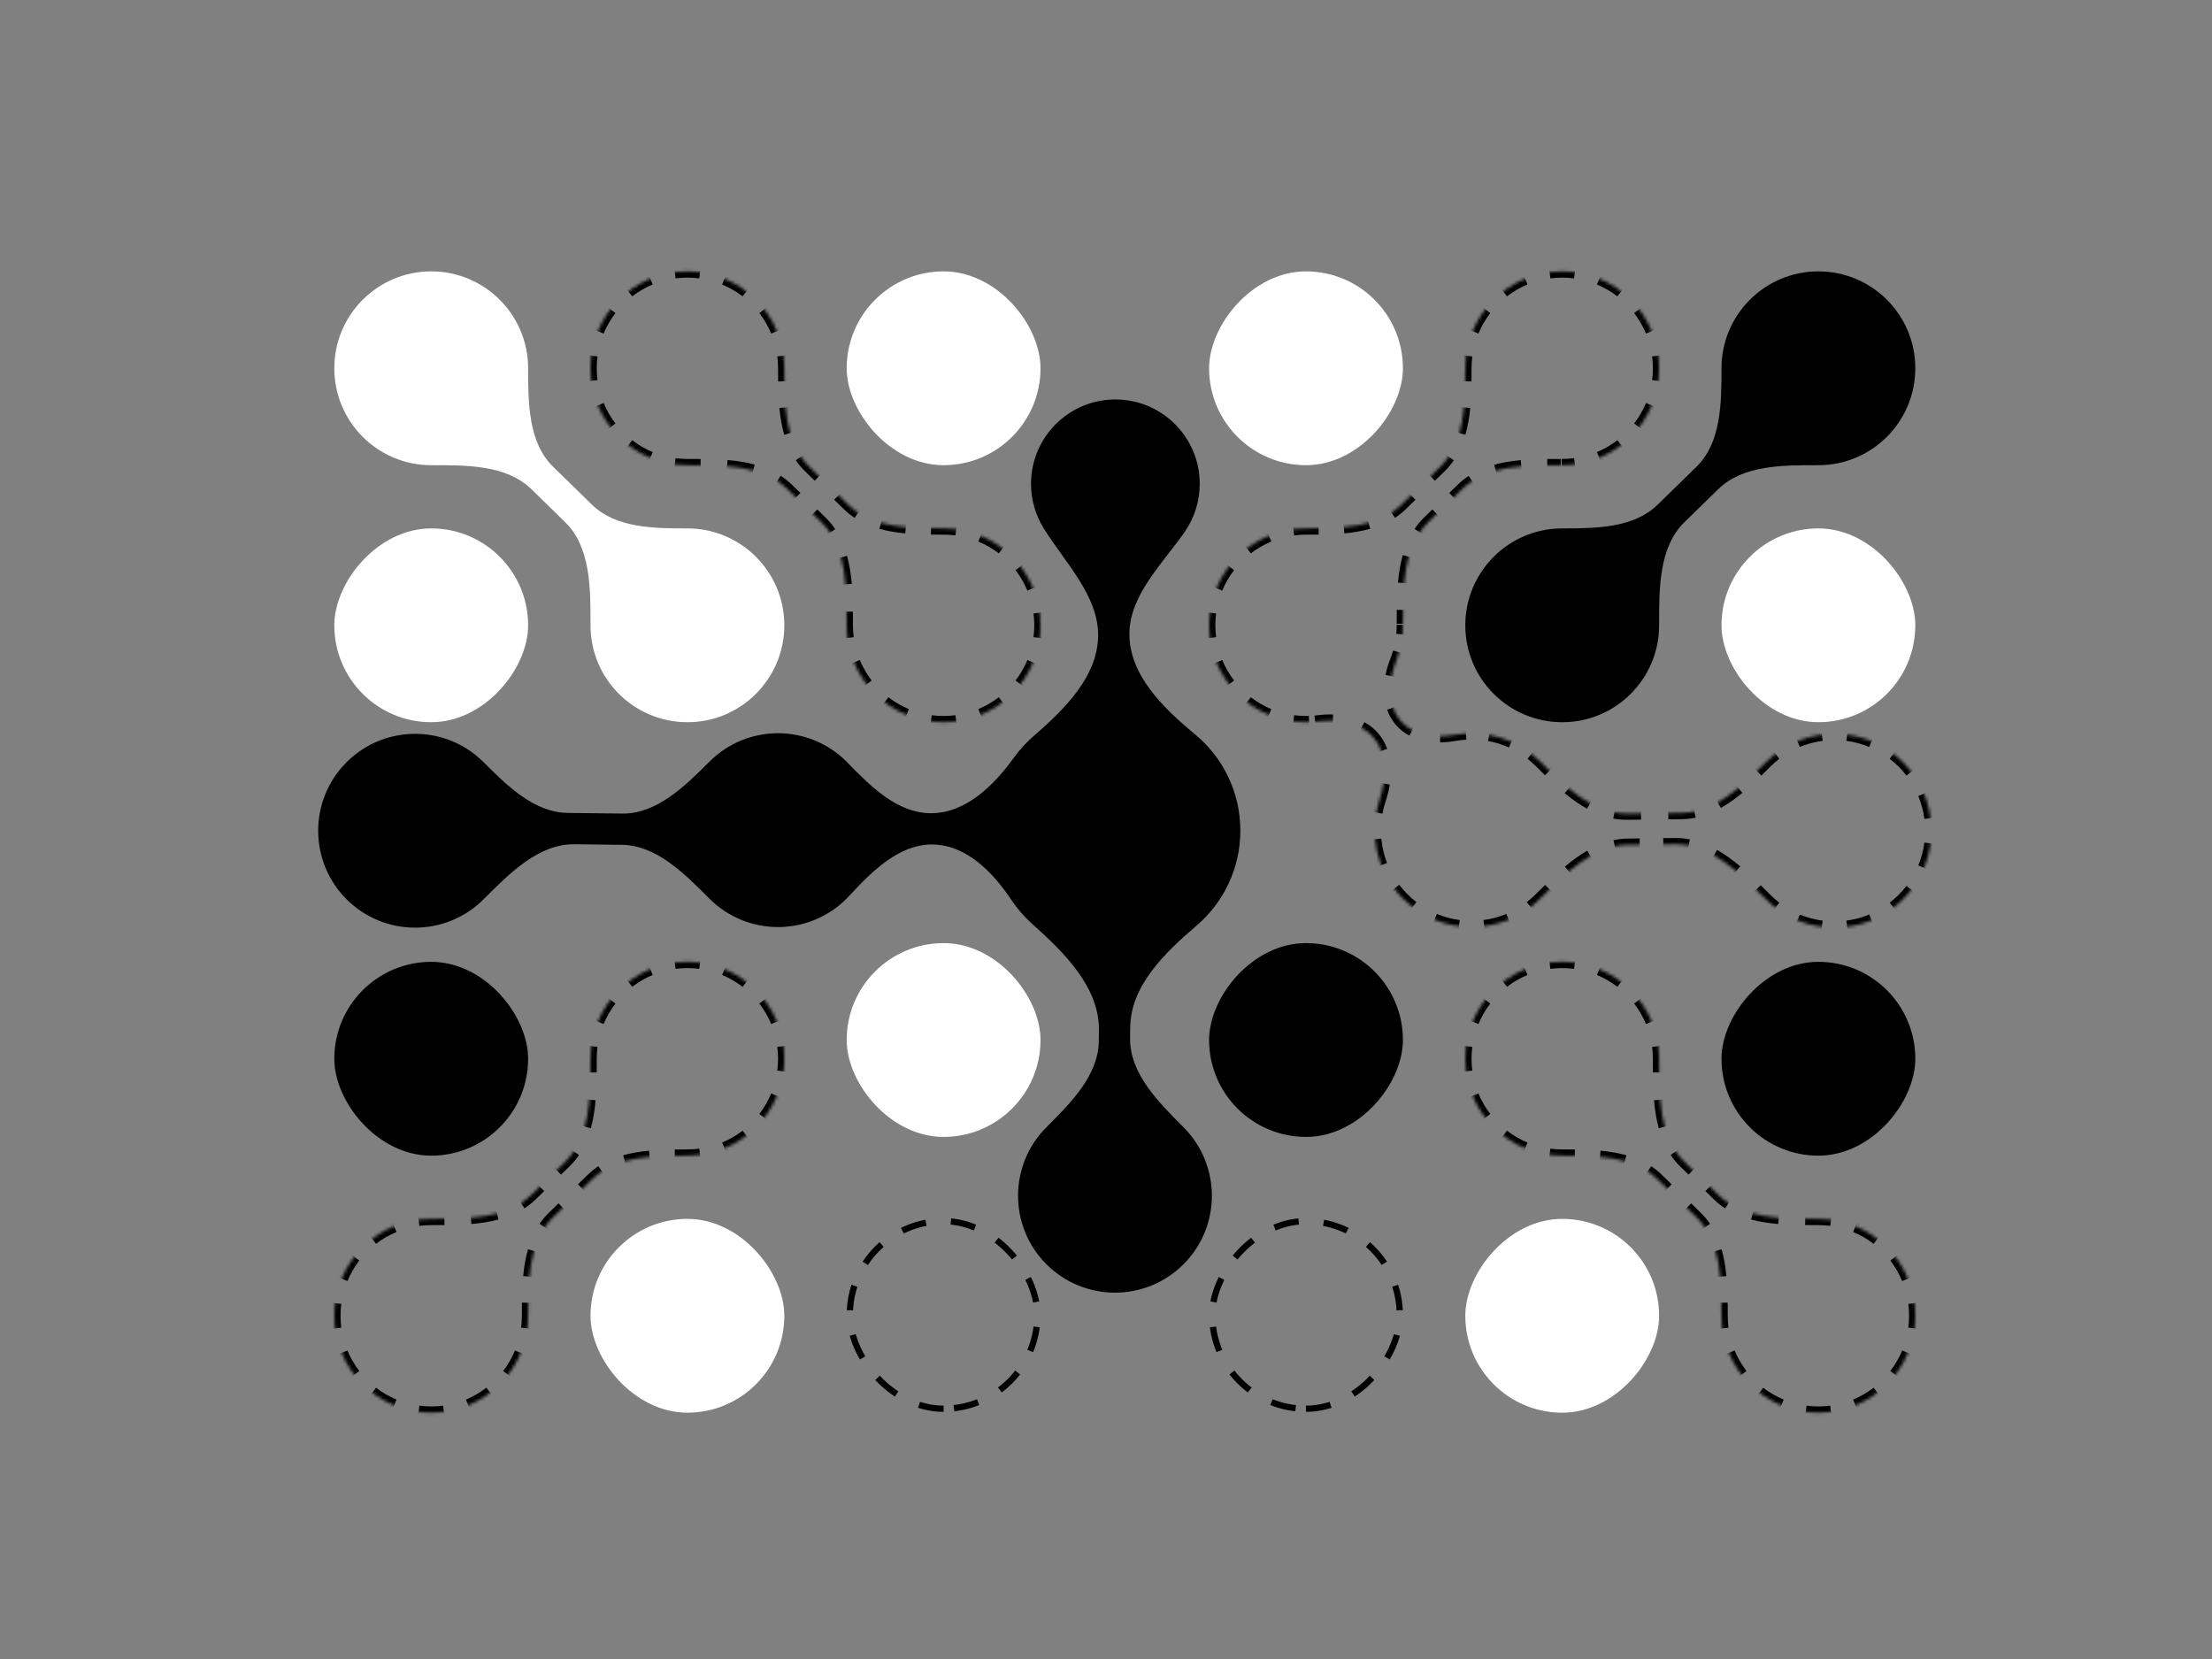
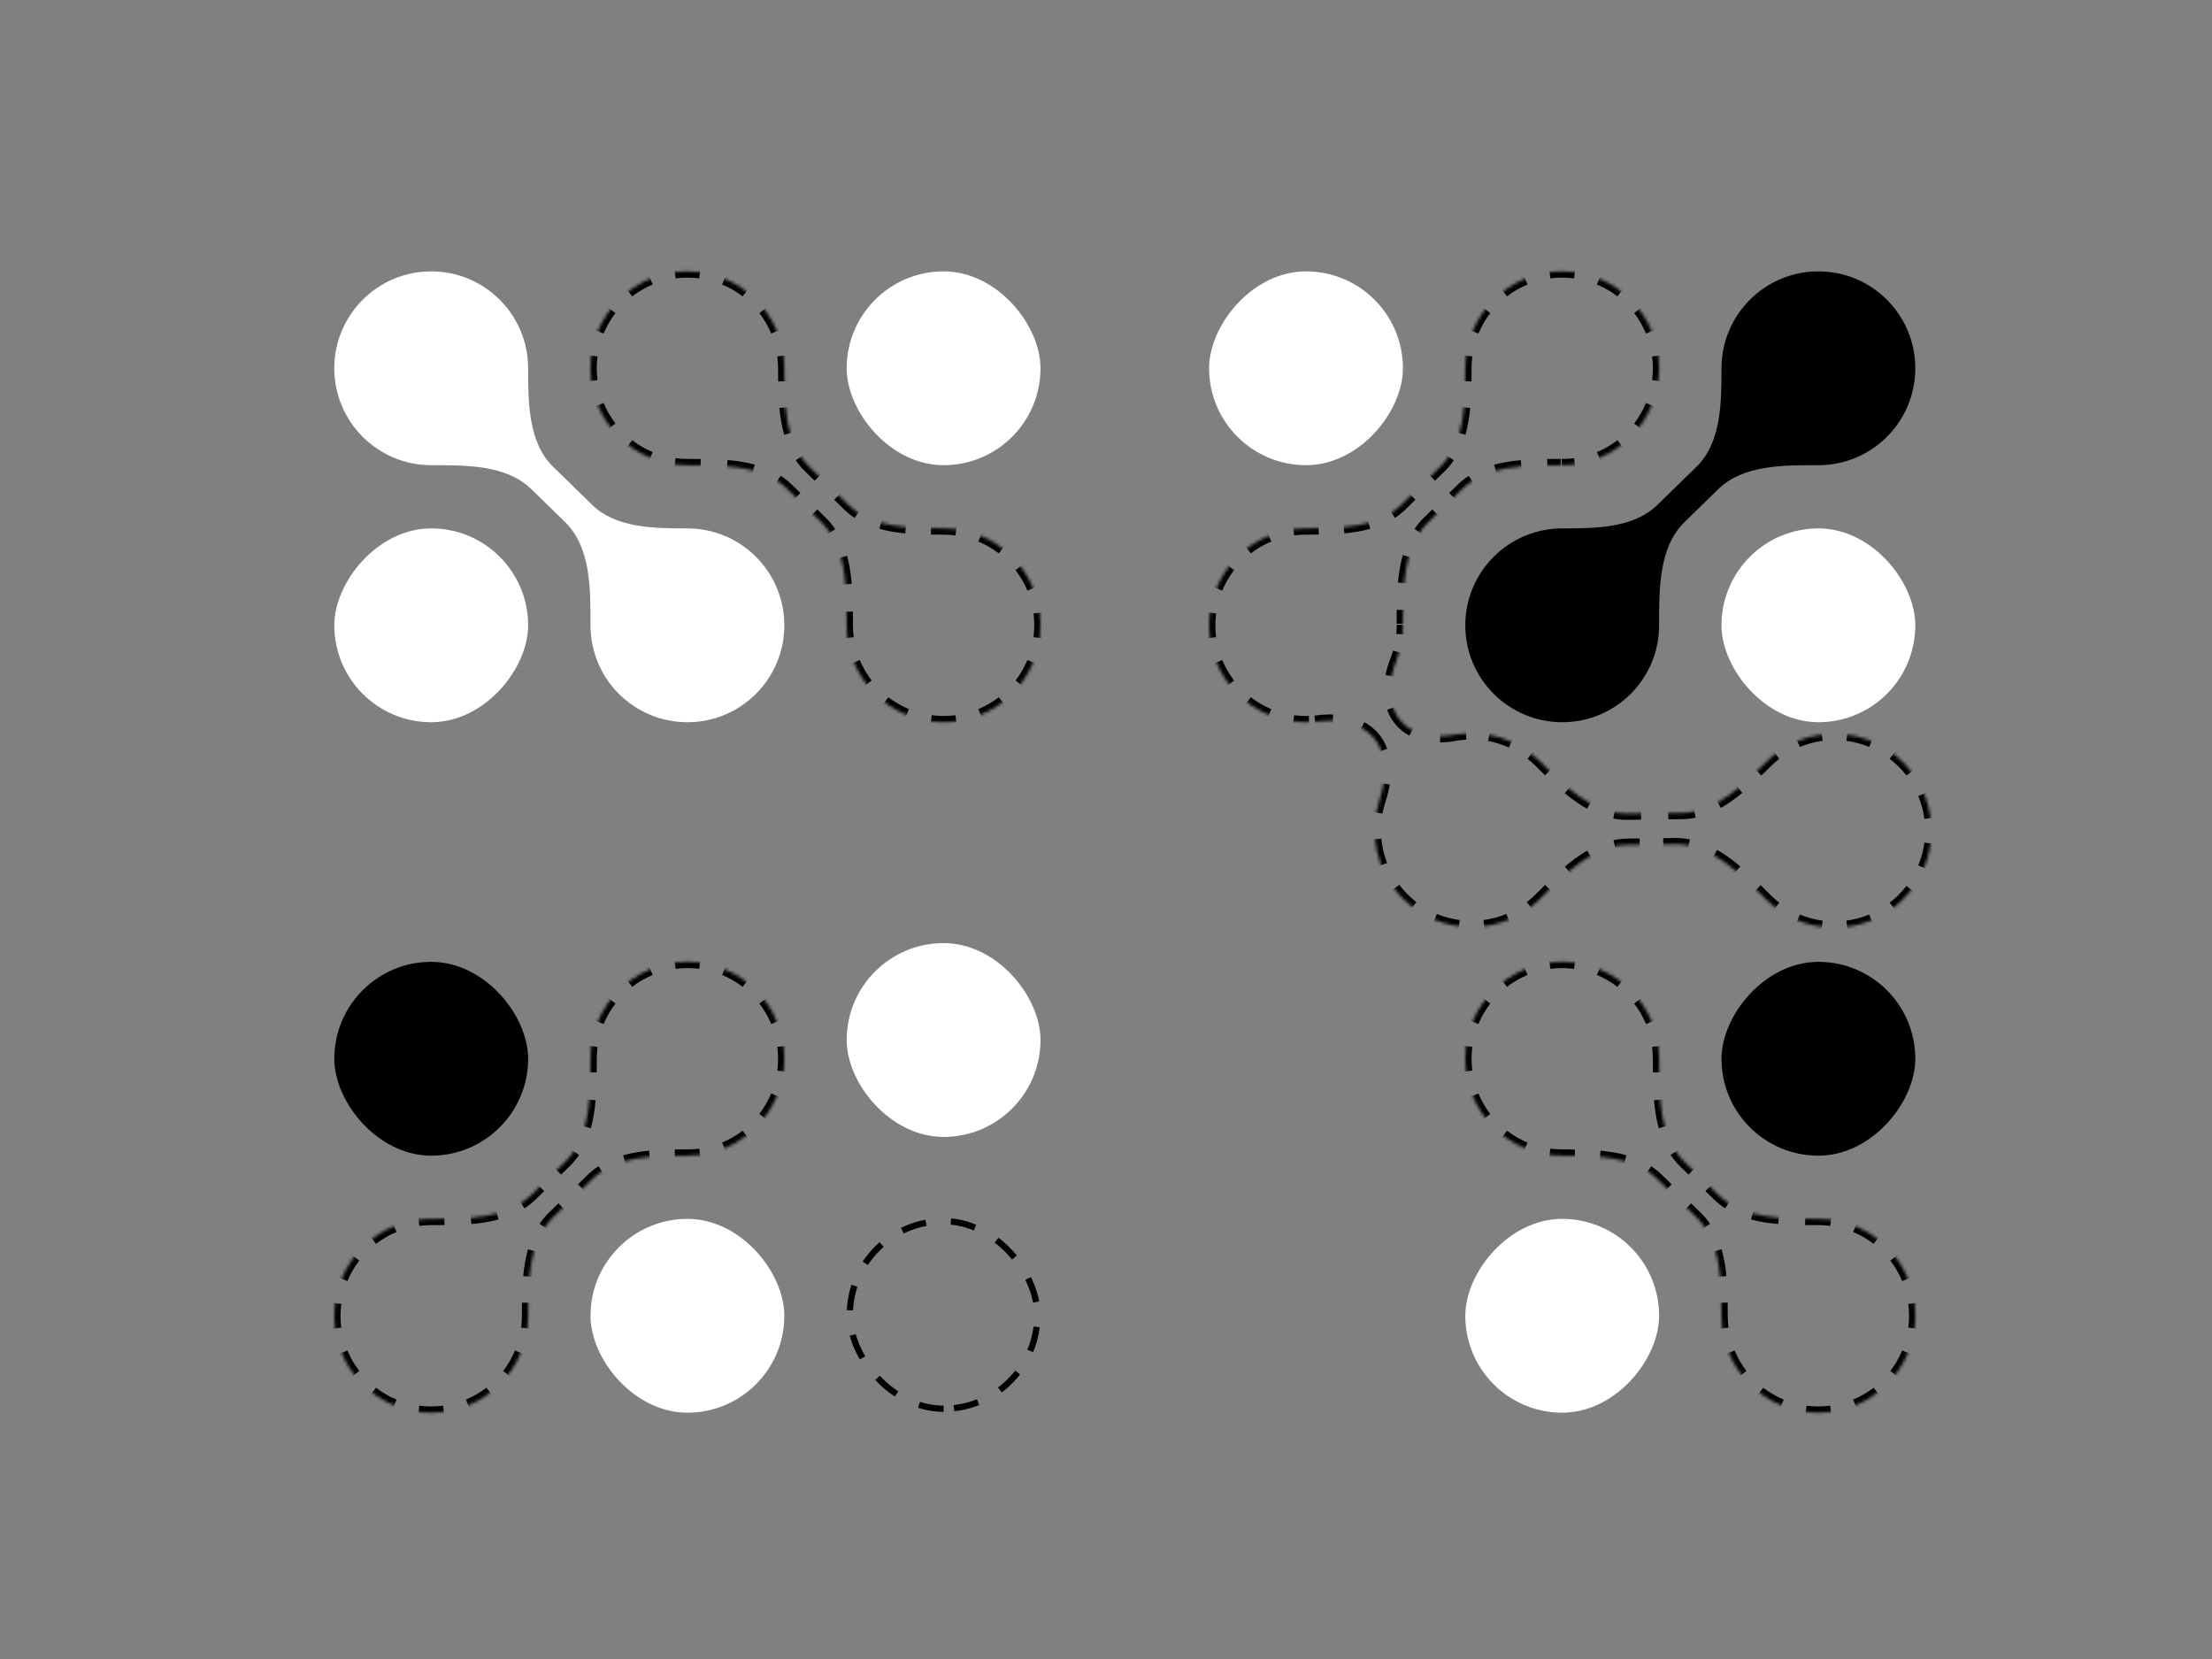
<svg xmlns="http://www.w3.org/2000/svg" width="708" height="531" viewBox="0 0 708 531" fill="none">
  <rect x="0" y="0" width="708" height="531" fill="#808080" stroke="none" />
  <mask id="path-1-inside-1_5822_14385" fill="white">
    <path fill-rule="evenodd" clip-rule="evenodd" d="M169.039 421.145C169.039 438.276 155.151 452.164 138.02 452.164C120.888 452.164 107.001 438.276 107.001 421.145C107.001 404.013 120.888 390.126 138.02 390.126C149.24 390.126 162.058 390.277 170.087 382.44L180.883 371.901C189.161 363.821 189.001 350.444 189.001 338.877C189.001 321.745 202.888 307.857 220.02 307.857C237.151 307.857 251.039 321.745 251.039 338.877C251.039 356.008 237.151 369.896 220.02 369.896C209.305 369.896 197.177 369.969 189.51 377.454L177.036 389.631C169.106 397.373 169.039 410.062 169.039 421.145Z" />
  </mask>
  <path d="M177.036 389.631L176.338 388.915L177.036 389.631ZM180.883 371.901L181.581 372.617L180.883 371.901ZM138.02 453.164C139.436 453.164 140.832 453.072 142.201 452.893L141.942 450.91C140.659 451.078 139.35 451.164 138.02 451.164V453.164ZM150.277 450.734C152.88 449.654 155.31 448.241 157.513 446.548L156.295 444.963C154.229 446.55 151.951 447.875 149.511 448.887L150.277 450.734ZM163.423 440.638C165.116 438.435 166.529 436.005 167.609 433.402L165.762 432.636C164.75 435.076 163.425 437.354 161.838 439.42L163.423 440.638ZM169.768 425.326C169.947 423.957 170.039 422.561 170.039 421.145H168.039C168.039 422.475 167.953 423.784 167.785 425.067L169.768 425.326ZM170.039 421.145C170.039 419.773 170.04 418.381 170.057 416.979L168.057 416.955C168.04 418.371 168.039 419.773 168.039 421.145H170.039ZM170.446 408.719C170.715 405.94 171.158 403.232 171.887 400.685L169.964 400.134C169.192 402.832 168.732 405.666 168.456 408.527L170.446 408.719ZM175.189 393.394C175.927 392.308 176.77 391.288 177.735 390.347L176.338 388.915C175.273 389.955 174.344 391.079 173.535 392.27L175.189 393.394ZM177.735 390.347L180.853 387.302L179.456 385.871L176.338 388.915L177.735 390.347ZM187.09 381.214L190.208 378.17L188.811 376.739L185.693 379.783L187.09 381.214ZM190.208 378.17C191.139 377.262 192.14 376.467 193.2 375.771L192.103 374.099C190.94 374.862 189.838 375.736 188.811 376.739L190.208 378.17ZM200.27 372.653C202.736 371.961 205.348 371.54 208.028 371.285L207.838 369.294C205.078 369.557 202.342 369.994 199.73 370.727L200.27 372.653ZM215.999 370.913C217.351 370.897 218.694 370.896 220.02 370.896V368.896C218.694 368.896 217.34 368.897 215.975 368.913L215.999 370.913ZM220.02 370.896C221.436 370.896 222.832 370.804 224.201 370.625L223.942 368.642C222.659 368.809 221.35 368.896 220.02 368.896V370.896ZM232.277 368.466C234.88 367.386 237.31 365.973 239.513 364.28L238.295 362.694C236.229 364.282 233.951 365.606 231.511 366.618L232.277 368.466ZM245.423 358.37C247.116 356.167 248.529 353.737 249.609 351.133L247.762 350.367C246.75 352.807 245.425 355.085 243.838 357.151L245.423 358.37ZM251.768 343.057C251.947 341.689 252.039 340.293 252.039 338.877H250.039C250.039 340.206 249.953 341.515 249.785 342.799L251.768 343.057ZM252.039 338.877C252.039 337.46 251.947 336.065 251.768 334.696L249.785 334.955C249.953 336.238 250.039 337.547 250.039 338.877H252.039ZM249.609 326.62C248.529 324.016 247.116 321.586 245.423 319.383L243.838 320.602C245.425 322.668 246.75 324.946 247.762 327.386L249.609 326.62ZM239.513 313.473C237.31 311.78 234.88 310.367 232.277 309.287L231.511 311.135C233.951 312.147 236.229 313.471 238.295 315.059L239.513 313.473ZM224.201 307.128C222.832 306.949 221.436 306.857 220.02 306.857V308.857C221.35 308.857 222.659 308.944 223.942 309.111L224.201 307.128ZM220.02 306.857C218.603 306.857 217.208 306.949 215.839 307.128L216.098 309.111C217.381 308.944 218.69 308.857 220.02 308.857V306.857ZM207.763 309.287C205.159 310.367 202.73 311.78 200.527 313.473L201.745 315.059C203.811 313.471 206.089 312.147 208.529 311.135L207.763 309.287ZM194.616 319.383C192.924 321.586 191.51 324.016 190.431 326.62L192.278 327.386C193.29 324.946 194.615 322.668 196.202 320.602L194.616 319.383ZM188.271 334.696C188.093 336.065 188.001 337.46 188.001 338.877H190.001C190.001 337.547 190.087 336.238 190.255 334.955L188.271 334.696ZM188.001 338.877C188.001 340.312 188.003 341.769 187.992 343.239L189.992 343.255C190.003 341.774 190.001 340.308 190.001 338.877H188.001ZM187.645 351.892C187.392 354.807 186.96 357.649 186.227 360.322L188.156 360.851C188.93 358.027 189.377 355.059 189.638 352.065L187.645 351.892ZM182.84 367.988C182.074 369.129 181.195 370.199 180.184 371.186L181.581 372.617C182.695 371.53 183.662 370.352 184.501 369.102L182.84 367.988ZM180.184 371.186L177.485 373.82L178.882 375.251L181.581 372.617L180.184 371.186ZM172.087 379.09L169.389 381.724L170.786 383.156L173.485 380.521L172.087 379.09ZM169.389 381.724C168.411 382.679 167.358 383.51 166.24 384.234L167.327 385.912C168.551 385.12 169.709 384.207 170.786 383.156L169.389 381.724ZM158.784 387.44C156.189 388.136 153.438 388.547 150.62 388.788L150.79 390.781C153.686 390.533 156.56 390.108 159.302 389.372L158.784 387.44ZM142.243 389.117C140.821 389.128 139.412 389.126 138.02 389.126V391.126C139.407 391.126 140.827 391.128 142.258 391.117L142.243 389.117ZM138.02 389.126C136.603 389.126 135.208 389.218 133.839 389.396L134.098 391.38C135.381 391.212 136.69 391.126 138.02 391.126V389.126ZM125.763 391.556C123.159 392.635 120.73 394.049 118.527 395.741L119.745 397.327C121.811 395.74 124.089 394.415 126.529 393.403L125.763 391.556ZM112.616 401.652C110.924 403.855 109.51 406.284 108.431 408.888L110.278 409.654C111.29 407.214 112.615 404.936 114.202 402.87L112.616 401.652ZM106.271 416.964C106.093 418.333 106.001 419.728 106.001 421.145H108.001C108.001 419.815 108.087 418.506 108.255 417.223L106.271 416.964ZM106.001 421.145C106.001 422.561 106.093 423.957 106.271 425.326L108.255 425.067C108.087 423.784 108.001 422.475 108.001 421.145H106.001ZM108.431 433.402C109.51 436.005 110.924 438.435 112.616 440.638L114.202 439.42C112.615 437.354 111.29 435.076 110.278 432.636L108.431 433.402ZM118.527 446.548C120.73 448.241 123.159 449.654 125.763 450.734L126.529 448.887C124.089 447.875 121.811 446.55 119.745 444.963L118.527 446.548ZM133.839 452.893C135.208 453.072 136.603 453.164 138.02 453.164V451.164C136.69 451.164 135.381 451.078 134.098 450.91L133.839 452.893ZM177.036 389.631L175.639 388.2L177.036 389.631ZM180.883 371.901L182.28 373.332L180.883 371.901ZM138.02 454.164C139.48 454.164 140.918 454.069 142.33 453.885L141.813 449.919C140.572 450.08 139.306 450.164 138.02 450.164V454.164ZM150.66 451.658C153.345 450.544 155.851 449.087 158.123 447.341L155.685 444.17C153.688 445.705 151.486 446.985 149.128 447.963L150.66 451.658ZM164.216 441.248C165.962 438.976 167.419 436.47 168.533 433.785L164.838 432.253C163.86 434.611 162.58 436.813 161.045 438.81L164.216 441.248ZM170.76 425.455C170.944 424.043 171.039 422.605 171.039 421.145H167.039C167.039 422.431 166.955 423.697 166.794 424.938L170.76 425.455ZM171.039 421.145C171.039 419.772 171.04 418.387 171.057 416.991L167.057 416.943C167.04 418.366 167.039 419.773 167.039 421.145H171.039ZM171.442 408.815C171.706 406.076 172.141 403.432 172.848 400.96L169.003 399.859C168.209 402.632 167.74 405.529 167.46 408.431L171.442 408.815ZM176.016 393.956C176.718 392.923 177.519 391.955 178.433 391.062L175.639 388.2C174.524 389.288 173.553 390.464 172.707 391.708L176.016 393.956ZM178.433 391.062L181.552 388.018L178.758 385.156L175.639 388.2L178.433 391.062ZM187.789 381.93L190.907 378.885L188.113 376.023L184.994 379.067L187.789 381.93ZM190.907 378.885C191.789 378.024 192.739 377.27 193.748 376.608L191.555 373.263C190.341 374.059 189.188 374.974 188.113 376.023L190.907 378.885ZM200.541 373.616C202.932 372.945 205.483 372.532 208.122 372.28L207.743 368.298C204.943 368.565 202.145 369.011 199.46 369.764L200.541 373.616ZM216.011 371.913C217.356 371.897 218.693 371.896 220.02 371.896V367.896C218.694 367.896 217.335 367.897 215.964 367.913L216.011 371.913ZM220.02 371.896C221.48 371.896 222.918 371.801 224.33 371.617L223.813 367.65C222.572 367.812 221.306 367.896 220.02 367.896V371.896ZM232.66 369.389C235.345 368.276 237.851 366.819 240.123 365.073L237.685 361.901C235.688 363.436 233.486 364.717 231.128 365.695L232.66 369.389ZM246.216 358.979C247.962 356.708 249.419 354.202 250.533 351.516L246.838 349.984C245.86 352.342 244.58 354.544 243.045 356.542L246.216 358.979ZM252.76 343.187C252.944 341.775 253.039 340.336 253.039 338.877H249.039C249.039 340.163 248.955 341.429 248.794 342.669L252.76 343.187ZM253.039 338.877C253.039 337.417 252.944 335.978 252.76 334.567L248.794 335.084C248.955 336.324 249.039 337.59 249.039 338.877H253.039ZM250.533 326.237C249.419 323.551 247.962 321.045 246.216 318.774L243.045 321.211C244.58 323.209 245.86 325.411 246.838 327.769L250.533 326.237ZM240.123 312.68C237.851 310.935 235.345 309.477 232.66 308.364L231.128 312.059C233.486 313.036 235.688 314.317 237.685 315.852L240.123 312.68ZM224.33 306.136C222.918 305.952 221.48 305.857 220.02 305.857V309.857C221.306 309.857 222.572 309.941 223.813 310.103L224.33 306.136ZM220.02 305.857C218.56 305.857 217.121 305.952 215.71 306.136L216.227 310.103C217.468 309.941 218.734 309.857 220.02 309.857V305.857ZM207.38 308.364C204.695 309.477 202.189 310.935 199.917 312.68L202.355 315.852C204.352 314.317 206.554 313.036 208.912 312.059L207.38 308.364ZM193.823 318.774C192.078 321.045 190.621 323.551 189.507 326.237L193.202 327.769C194.18 325.411 195.46 323.209 196.995 321.211L193.823 318.774ZM187.28 334.567C187.096 335.978 187.001 337.417 187.001 338.877H191.001C191.001 337.59 191.084 336.324 191.246 335.084L187.28 334.567ZM187.001 338.877C187.001 340.315 187.003 341.766 186.992 343.231L190.992 343.262C191.003 341.777 191.001 340.305 191.001 338.877H187.001ZM186.649 351.805C186.399 354.681 185.974 357.46 185.262 360.058L189.12 361.115C189.915 358.216 190.37 355.185 190.634 352.152L186.649 351.805ZM182.009 367.43C181.28 368.518 180.444 369.534 179.486 370.47L182.28 373.332C183.445 372.195 184.456 370.964 185.331 369.659L182.009 367.43ZM179.486 370.47L176.787 373.105L179.581 375.967L182.28 373.332L179.486 370.47ZM171.389 378.374L168.69 381.009L171.484 383.871L174.183 381.236L171.389 378.374ZM168.69 381.009C167.762 381.915 166.761 382.705 165.696 383.394L167.871 386.752C169.147 385.925 170.357 384.971 171.484 383.871L168.69 381.009ZM158.525 386.474C156.003 387.151 153.315 387.554 150.534 387.792L150.875 391.777C153.81 391.526 156.745 391.093 159.562 390.337L158.525 386.474ZM142.236 388.117C140.819 388.128 139.414 388.126 138.02 388.126V392.126C139.405 392.126 140.83 392.128 142.266 392.117L142.236 388.117ZM138.02 388.126C136.56 388.126 135.121 388.221 133.71 388.405L134.227 392.371C135.468 392.209 136.734 392.126 138.02 392.126V388.126ZM125.38 390.632C122.695 391.746 120.189 393.203 117.917 394.948L120.355 398.12C122.352 396.585 124.554 395.305 126.912 394.327L125.38 390.632ZM111.823 401.042C110.078 403.314 108.621 405.82 107.507 408.505L111.202 410.037C112.18 407.679 113.46 405.477 114.995 403.48L111.823 401.042ZM105.28 416.835C105.096 418.246 105.001 419.685 105.001 421.145H109.001C109.001 419.859 109.084 418.593 109.246 417.352L105.28 416.835ZM105.001 421.145C105.001 422.605 105.096 424.043 105.28 425.455L109.246 424.938C109.084 423.697 109.001 422.431 109.001 421.145H105.001ZM107.507 433.785C108.621 436.47 110.078 438.976 111.823 441.248L114.995 438.81C113.46 436.813 112.18 434.611 111.202 432.253L107.507 433.785ZM117.917 447.341C120.189 449.087 122.695 450.544 125.38 451.658L126.912 447.963C124.554 446.985 122.352 445.705 120.355 444.17L117.917 447.341ZM133.71 453.885C135.121 454.069 136.56 454.164 138.02 454.164V450.164C136.734 450.164 135.468 450.08 134.227 449.919L133.71 453.885Z" fill="black" mask="url(#path-1-inside-1_5822_14385)" />
  <mask id="path-3-inside-2_5822_14385" fill="white">
    <path fill-rule="evenodd" clip-rule="evenodd" d="M551 421.145C551 438.276 564.888 452.164 582.019 452.164C599.151 452.164 613.038 438.276 613.038 421.145C613.038 404.013 599.151 390.126 582.019 390.126C570.799 390.126 557.981 390.277 549.952 382.44L539.156 371.901C530.878 363.821 531.038 350.444 531.038 338.877C531.038 321.745 517.151 307.857 500.019 307.857C482.888 307.857 469 321.745 469 338.877C469 356.008 482.888 369.896 500.019 369.896C510.734 369.896 522.862 369.969 530.529 377.454L543.003 389.631C550.933 397.373 551 410.062 551 421.145Z" />
  </mask>
  <path d="M543.003 389.631L543.701 388.915L543.003 389.631ZM539.156 371.901L538.458 372.617L539.156 371.901ZM582.019 453.164C580.603 453.164 579.207 453.072 577.838 452.893L578.097 450.91C579.38 451.078 580.689 451.164 582.019 451.164V453.164ZM569.762 450.734C567.159 449.654 564.729 448.241 562.526 446.548L563.745 444.963C565.811 446.55 568.089 447.875 570.528 448.887L569.762 450.734ZM556.616 440.638C554.923 438.435 553.51 436.005 552.43 433.402L554.277 432.636C555.289 435.076 556.614 437.354 558.201 439.42L556.616 440.638ZM550.271 425.326C550.092 423.957 550 422.561 550 421.145H552C552 422.475 552.086 423.784 552.254 425.067L550.271 425.326ZM550 421.145C550 419.773 549.999 418.381 549.982 416.979L551.982 416.955C551.999 418.371 552 419.773 552 421.145H550ZM549.593 408.719C549.325 405.94 548.881 403.232 548.152 400.685L550.075 400.134C550.847 402.832 551.307 405.666 551.584 408.527L549.593 408.719ZM544.85 393.394C544.112 392.308 543.269 391.288 542.304 390.347L543.701 388.915C544.766 389.955 545.695 391.079 546.504 392.27L544.85 393.394ZM542.304 390.347L539.186 387.302L540.583 385.871L543.701 388.915L542.304 390.347ZM532.949 381.214L529.831 378.17L531.228 376.739L534.346 379.783L532.949 381.214ZM529.831 378.17C528.9 377.262 527.9 376.467 526.839 375.771L527.936 374.099C529.099 374.862 530.201 375.736 531.228 376.739L529.831 378.17ZM519.769 372.653C517.303 371.961 514.691 371.54 512.012 371.285L512.201 369.294C514.961 369.557 517.697 369.994 520.309 370.727L519.769 372.653ZM504.04 370.913C502.688 370.897 501.346 370.896 500.019 370.896V368.896C501.345 368.896 502.699 368.897 504.064 368.913L504.04 370.913ZM500.019 370.896C498.603 370.896 497.207 370.804 495.838 370.625L496.097 368.642C497.38 368.809 498.689 368.896 500.019 368.896V370.896ZM487.762 368.466C485.159 367.386 482.729 365.973 480.526 364.28L481.745 362.694C483.81 364.282 486.089 365.606 488.528 366.618L487.762 368.466ZM474.616 358.37C472.923 356.167 471.51 353.737 470.43 351.133L472.277 350.367C473.289 352.807 474.614 355.085 476.201 357.151L474.616 358.37ZM468.271 343.057C468.092 341.689 468 340.293 468 338.877H470C470 340.206 470.086 341.515 470.254 342.799L468.271 343.057ZM468 338.877C468 337.46 468.092 336.065 468.271 334.696L470.254 334.955C470.086 336.238 470 337.547 470 338.877H468ZM470.43 326.62C471.51 324.016 472.923 321.586 474.616 319.383L476.201 320.602C474.614 322.668 473.289 324.946 472.277 327.386L470.43 326.62ZM480.526 313.473C482.729 311.78 485.159 310.367 487.762 309.287L488.528 311.135C486.089 312.147 483.81 313.471 481.745 315.059L480.526 313.473ZM495.838 307.128C497.207 306.949 498.603 306.857 500.019 306.857V308.857C498.689 308.857 497.38 308.944 496.097 309.111L495.838 307.128ZM500.019 306.857C501.436 306.857 502.831 306.949 504.2 307.128L503.941 309.111C502.658 308.944 501.349 308.857 500.019 308.857V306.857ZM512.276 309.287C514.88 310.367 517.309 311.78 519.512 313.473L518.294 315.059C516.228 313.471 513.95 312.147 511.51 311.135L512.276 309.287ZM525.423 319.383C527.116 321.586 528.529 324.016 529.608 326.62L527.761 327.386C526.749 324.946 525.424 322.668 523.837 320.602L525.423 319.383ZM531.768 334.696C531.946 336.065 532.038 337.46 532.038 338.877H530.038C530.038 337.547 529.952 336.238 529.785 334.955L531.768 334.696ZM532.038 338.877C532.038 340.312 532.036 341.769 532.047 343.239L530.047 343.255C530.036 341.774 530.038 340.308 530.038 338.877H532.038ZM532.394 351.892C532.647 354.807 533.08 357.649 533.812 360.322L531.884 360.851C531.109 358.027 530.662 355.059 530.401 352.065L532.394 351.892ZM537.199 367.988C537.965 369.129 538.844 370.199 539.855 371.186L538.458 372.617C537.344 371.53 536.377 370.352 535.538 369.102L537.199 367.988ZM539.855 371.186L542.554 373.82L541.157 375.251L538.458 372.617L539.855 371.186ZM547.952 379.09L550.651 381.724L549.253 383.156L546.555 380.521L547.952 379.09ZM550.651 381.724C551.628 382.679 552.681 383.51 553.799 384.234L552.712 385.912C551.488 385.12 550.33 384.207 549.253 383.156L550.651 381.724ZM561.255 387.44C563.85 388.136 566.601 388.547 569.42 388.788L569.249 390.781C566.353 390.533 563.479 390.108 560.737 389.372L561.255 387.44ZM577.796 389.117C579.218 389.128 580.627 389.126 582.019 389.126V391.126C580.632 391.126 579.212 391.128 577.781 391.117L577.796 389.117ZM582.019 389.126C583.436 389.126 584.831 389.218 586.2 389.396L585.941 391.38C584.658 391.212 583.349 391.126 582.019 391.126V389.126ZM594.276 391.556C596.88 392.635 599.309 394.049 601.512 395.741L600.294 397.327C598.228 395.74 595.95 394.415 593.51 393.403L594.276 391.556ZM607.423 401.652C609.116 403.855 610.529 406.284 611.608 408.888L609.761 409.654C608.749 407.214 607.424 404.936 605.837 402.87L607.423 401.652ZM613.768 416.964C613.946 418.333 614.038 419.728 614.038 421.145H612.038C612.038 419.815 611.952 418.506 611.785 417.223L613.768 416.964ZM614.038 421.145C614.038 422.561 613.946 423.957 613.768 425.326L611.785 425.067C611.952 423.784 612.038 422.475 612.038 421.145H614.038ZM611.608 433.402C610.529 436.005 609.116 438.435 607.423 440.638L605.837 439.42C607.424 437.354 608.749 435.076 609.761 432.636L611.608 433.402ZM601.512 446.548C599.309 448.241 596.88 449.654 594.276 450.734L593.51 448.887C595.95 447.875 598.228 446.55 600.294 444.963L601.512 446.548ZM586.2 452.893C584.831 453.072 583.436 453.164 582.019 453.164V451.164C583.349 451.164 584.658 451.078 585.941 450.91L586.2 452.893ZM543.003 389.631L544.4 388.2L543.003 389.631ZM539.156 371.901L537.759 373.332L539.156 371.901ZM582.019 454.164C580.559 454.164 579.121 454.069 577.709 453.885L578.226 449.919C579.467 450.08 580.733 450.164 582.019 450.164V454.164ZM569.379 451.658C566.694 450.544 564.188 449.087 561.917 447.341L564.354 444.17C566.351 445.705 568.553 446.985 570.912 447.963L569.379 451.658ZM555.823 441.248C554.077 438.976 552.62 436.47 551.506 433.785L555.201 432.253C556.179 434.611 557.459 436.813 558.994 438.81L555.823 441.248ZM549.279 425.455C549.095 424.043 549 422.605 549 421.145H553C553 422.431 553.084 423.697 553.245 424.938L549.279 425.455ZM549 421.145C549 419.772 548.999 418.387 548.982 416.991L552.982 416.943C552.999 418.366 553 419.773 553 421.145H549ZM548.597 408.815C548.333 406.076 547.898 403.432 547.191 400.96L551.036 399.859C551.83 402.632 552.299 405.529 552.579 408.431L548.597 408.815ZM544.023 393.956C543.321 392.923 542.52 391.955 541.606 391.062L544.4 388.2C545.515 389.288 546.486 390.464 547.332 391.708L544.023 393.956ZM541.606 391.062L538.487 388.018L541.281 385.156L544.4 388.2L541.606 391.062ZM532.25 381.93L529.132 378.885L531.926 376.023L535.045 379.067L532.25 381.93ZM529.132 378.885C528.25 378.024 527.3 377.27 526.291 376.608L528.484 373.263C529.698 374.059 530.851 374.974 531.926 376.023L529.132 378.885ZM519.498 373.616C517.107 372.945 514.556 372.532 511.917 372.28L512.296 368.298C515.096 368.565 517.894 369.011 520.579 369.764L519.498 373.616ZM504.028 371.913C502.683 371.897 501.346 371.896 500.019 371.896V367.896C501.345 367.896 502.704 367.897 504.076 367.913L504.028 371.913ZM500.019 371.896C498.559 371.896 497.121 371.801 495.709 371.617L496.226 367.65C497.467 367.812 498.733 367.896 500.019 367.896V371.896ZM487.379 369.389C484.694 368.276 482.188 366.819 479.917 365.073L482.354 361.901C484.351 363.436 486.553 364.717 488.912 365.695L487.379 369.389ZM473.823 358.979C472.077 356.708 470.62 354.202 469.506 351.516L473.201 349.984C474.179 352.342 475.459 354.544 476.994 356.542L473.823 358.979ZM467.279 343.187C467.095 341.775 467 340.336 467 338.877H471C471 340.163 471.084 341.429 471.245 342.669L467.279 343.187ZM467 338.877C467 337.417 467.095 335.978 467.279 334.567L471.245 335.084C471.084 336.324 471 337.59 471 338.877H467ZM469.506 326.237C470.62 323.551 472.077 321.045 473.823 318.774L476.994 321.211C475.459 323.209 474.179 325.411 473.201 327.769L469.506 326.237ZM479.917 312.68C482.188 310.935 484.694 309.477 487.379 308.364L488.912 312.059C486.553 313.036 484.351 314.317 482.354 315.852L479.917 312.68ZM495.709 306.136C497.121 305.952 498.559 305.857 500.019 305.857V309.857C498.733 309.857 497.467 309.941 496.226 310.103L495.709 306.136ZM500.019 305.857C501.479 305.857 502.918 305.952 504.329 306.136L503.812 310.103C502.571 309.941 501.306 309.857 500.019 309.857V305.857ZM512.659 308.364C515.344 309.477 517.85 310.935 520.122 312.68L517.684 315.852C515.687 314.317 513.485 313.036 511.127 312.059L512.659 308.364ZM526.216 318.774C527.961 321.045 529.418 323.551 530.532 326.237L526.837 327.769C525.859 325.411 524.579 323.209 523.044 321.211L526.216 318.774ZM532.759 334.567C532.943 335.978 533.038 337.417 533.038 338.877H529.038C529.038 337.59 528.955 336.324 528.793 335.084L532.759 334.567ZM533.038 338.877C533.038 340.315 533.036 341.766 533.047 343.231L529.047 343.262C529.036 341.777 529.038 340.305 529.038 338.877H533.038ZM533.39 351.805C533.64 354.681 534.065 357.46 534.777 360.058L530.919 361.115C530.124 358.216 529.669 355.185 529.405 352.152L533.39 351.805ZM538.03 367.43C538.759 368.518 539.595 369.534 540.553 370.47L537.759 373.332C536.594 372.195 535.583 370.964 534.708 369.659L538.03 367.43ZM540.553 370.47L543.252 373.105L540.458 375.967L537.759 373.332L540.553 370.47ZM548.65 378.374L551.349 381.009L548.555 383.871L545.856 381.236L548.65 378.374ZM551.349 381.009C552.277 381.915 553.278 382.705 554.343 383.394L552.168 386.752C550.892 385.925 549.682 384.971 548.555 383.871L551.349 381.009ZM561.514 386.474C564.036 387.151 566.725 387.554 569.505 387.792L569.164 391.777C566.229 391.526 563.294 391.093 560.478 390.337L561.514 386.474ZM577.803 388.117C579.22 388.128 580.625 388.126 582.019 388.126V392.126C580.634 392.126 579.209 392.128 577.773 392.117L577.803 388.117ZM582.019 388.126C583.479 388.126 584.918 388.221 586.329 388.405L585.812 392.371C584.571 392.209 583.306 392.126 582.019 392.126V388.126ZM594.659 390.632C597.344 391.746 599.85 393.203 602.122 394.948L599.684 398.12C597.687 396.585 595.485 395.305 593.127 394.327L594.659 390.632ZM608.216 401.042C609.961 403.314 611.418 405.82 612.532 408.505L608.837 410.037C607.859 407.679 606.579 405.477 605.044 403.48L608.216 401.042ZM614.759 416.835C614.943 418.246 615.038 419.685 615.038 421.145H611.038C611.038 419.859 610.955 418.593 610.793 417.352L614.759 416.835ZM615.038 421.145C615.038 422.605 614.943 424.043 614.759 425.455L610.793 424.938C610.955 423.697 611.038 422.431 611.038 421.145H615.038ZM612.532 433.785C611.418 436.47 609.961 438.976 608.216 441.248L605.044 438.81C606.579 436.813 607.859 434.611 608.837 432.253L612.532 433.785ZM602.122 447.341C599.85 449.087 597.344 450.544 594.659 451.658L593.127 447.963C595.485 446.985 597.687 445.705 599.684 444.17L602.122 447.341ZM586.329 453.885C584.918 454.069 583.479 454.164 582.019 454.164V450.164C583.306 450.164 584.571 450.08 585.812 449.919L586.329 453.885Z" fill="black" mask="url(#path-3-inside-2_5822_14385)" />
  <path fill-rule="evenodd" clip-rule="evenodd" d="M169.039 117.877C169.039 100.745 155.151 86.857 138.02 86.857C120.888 86.857 107.001 100.745 107.001 117.877C107.001 135.008 120.888 148.896 138.02 148.896C149.24 148.896 162.058 148.744 170.087 156.581L180.883 167.12C189.161 175.201 189.001 188.577 189.001 200.145C189.001 217.276 202.888 231.164 220.02 231.164C237.151 231.164 251.039 217.276 251.039 200.145C251.039 183.013 237.151 169.126 220.02 169.126C209.305 169.126 197.177 169.052 189.51 161.567L177.036 149.391C169.106 141.649 169.039 128.959 169.039 117.877Z" fill="white" />
  <path fill-rule="evenodd" clip-rule="evenodd" d="M551 117.877C551 100.745 564.888 86.857 582.019 86.857C599.151 86.857 613.038 100.745 613.038 117.877C613.038 135.008 599.151 148.896 582.019 148.896C570.799 148.896 557.981 148.744 549.952 156.581L539.156 167.12C530.878 175.201 531.038 188.577 531.038 200.145C531.038 217.276 517.151 231.164 500.019 231.164C482.888 231.164 469 217.276 469 200.145C469 183.013 482.888 169.126 500.019 169.126C510.734 169.126 522.862 169.052 530.529 161.567L543.003 149.391C550.933 141.649 551 128.959 551 117.877Z" fill="black" />
  <mask id="path-7-inside-3_5822_14385" fill="white">
    <path fill-rule="evenodd" clip-rule="evenodd" d="M251.039 117.877C251.039 100.745 237.151 86.857 220.02 86.857C202.888 86.857 189.001 100.745 189.001 117.877C189.001 135.008 202.888 148.896 220.02 148.896C231.24 148.896 244.058 148.744 252.087 156.581L262.883 167.12C271.161 175.201 271.001 188.577 271.001 200.145C271.001 217.276 284.888 231.164 302.02 231.164C319.151 231.164 333.039 217.276 333.039 200.145C333.039 183.013 319.151 169.126 302.02 169.126C291.305 169.126 279.177 169.052 271.51 161.567L259.036 149.391C251.106 141.649 251.039 128.959 251.039 117.877Z" />
  </mask>
  <path d="M259.036 149.391L258.338 150.106L259.036 149.391ZM262.883 167.12L263.581 166.405L262.883 167.12ZM220.02 85.857C221.436 85.857 222.832 85.95 224.201 86.128L223.942 88.111C222.659 87.944 221.35 87.857 220.02 87.857V85.857ZM232.277 88.287C234.88 89.367 237.31 90.78 239.513 92.473L238.295 94.059C236.229 92.471 233.951 91.147 231.511 90.135L232.277 88.287ZM245.423 98.383C247.116 100.586 248.529 103.016 249.609 105.62L247.762 106.386C246.75 103.946 245.425 101.668 243.838 99.602L245.423 98.383ZM251.768 113.696C251.947 115.065 252.039 116.46 252.039 117.877H250.039C250.039 116.547 249.953 115.238 249.785 113.955L251.768 113.696ZM252.039 117.877C252.039 119.249 252.04 120.64 252.057 122.042L250.057 122.066C250.04 120.651 250.039 119.248 250.039 117.877H252.039ZM252.446 130.303C252.715 133.082 253.158 135.79 253.887 138.337L251.964 138.887C251.192 136.19 250.732 133.356 250.456 130.495L252.446 130.303ZM257.189 145.627C257.927 146.714 258.77 147.733 259.735 148.675L258.338 150.106C257.273 149.066 256.344 147.943 255.535 146.751L257.189 145.627ZM259.735 148.675L262.853 151.719L261.456 153.15L258.338 150.106L259.735 148.675ZM269.09 157.807L272.208 160.852L270.811 162.283L267.693 159.239L269.09 157.807ZM272.208 160.852C273.139 161.76 274.14 162.554 275.2 163.25L274.103 164.922C272.94 164.16 271.838 163.285 270.811 162.283L272.208 160.852ZM282.27 166.369C284.736 167.06 287.348 167.482 290.028 167.737L289.838 169.728C287.078 169.465 284.342 169.027 281.73 168.294L282.27 166.369ZM297.999 168.109C299.351 168.125 300.694 168.126 302.02 168.126V170.126C300.694 170.126 299.34 170.125 297.975 170.108L297.999 168.109ZM302.02 168.126C303.436 168.126 304.832 168.218 306.201 168.396L305.942 170.38C304.659 170.212 303.35 170.126 302.02 170.126V168.126ZM314.277 170.556C316.88 171.635 319.31 173.048 321.513 174.741L320.295 176.327C318.229 174.74 315.951 173.415 313.511 172.403L314.277 170.556ZM327.423 180.652C329.116 182.855 330.529 185.284 331.609 187.888L329.762 188.654C328.75 186.214 327.425 183.936 325.838 181.87L327.423 180.652ZM333.768 195.964C333.947 197.333 334.039 198.728 334.039 200.145H332.039C332.039 198.815 331.953 197.506 331.785 196.223L333.768 195.964ZM334.039 200.145C334.039 201.561 333.947 202.957 333.768 204.326L331.785 204.067C331.953 202.784 332.039 201.475 332.039 200.145H334.039ZM331.609 212.402C330.529 215.005 329.116 217.435 327.423 219.638L325.838 218.42C327.425 216.354 328.75 214.076 329.762 211.636L331.609 212.402ZM321.513 225.548C319.31 227.241 316.88 228.654 314.277 229.734L313.511 227.887C315.951 226.875 318.229 225.55 320.295 223.963L321.513 225.548ZM306.201 231.893C304.832 232.072 303.436 232.164 302.02 232.164V230.164C303.35 230.164 304.659 230.078 305.942 229.91L306.201 231.893ZM302.02 232.164C300.603 232.164 299.208 232.072 297.839 231.893L298.098 229.91C299.381 230.078 300.69 230.164 302.02 230.164V232.164ZM289.763 229.734C287.159 228.654 284.73 227.241 282.527 225.548L283.745 223.963C285.811 225.55 288.089 226.875 290.529 227.887L289.763 229.734ZM276.616 219.638C274.924 217.435 273.51 215.005 272.431 212.402L274.278 211.636C275.29 214.076 276.615 216.354 278.202 218.42L276.616 219.638ZM270.271 204.326C270.093 202.957 270.001 201.561 270.001 200.145H272.001C272.001 201.475 272.087 202.784 272.255 204.067L270.271 204.326ZM270.001 200.145C270.001 198.709 270.003 197.253 269.992 195.782L271.992 195.767C272.003 197.247 272.001 198.714 272.001 200.145H270.001ZM269.645 187.13C269.392 184.215 268.96 181.373 268.227 178.699L270.156 178.171C270.93 180.995 271.377 183.963 271.638 186.956L269.645 187.13ZM264.84 171.034C264.074 169.892 263.195 168.822 262.184 167.836L263.581 166.405C264.695 167.492 265.662 168.669 266.501 169.92L264.84 171.034ZM262.184 167.836L259.485 165.201L260.882 163.77L263.581 166.405L262.184 167.836ZM254.087 159.932L251.389 157.297L252.786 155.866L255.485 158.501L254.087 159.932ZM251.389 157.297C250.411 156.343 249.358 155.512 248.24 154.788L249.327 153.109C250.551 153.902 251.709 154.815 252.786 155.866L251.389 157.297ZM240.784 151.582C238.189 150.885 235.438 150.474 232.62 150.233L232.79 148.241C235.686 148.488 238.56 148.914 241.302 149.65L240.784 151.582ZM224.243 149.904C222.821 149.893 221.412 149.896 220.02 149.896V147.896C221.407 147.896 222.827 147.893 224.258 147.904L224.243 149.904ZM220.02 149.896C218.603 149.896 217.208 149.804 215.839 149.625L216.098 147.642C217.381 147.809 218.69 147.896 220.02 147.896V149.896ZM207.763 147.466C205.159 146.386 202.73 144.973 200.527 143.28L201.745 141.694C203.811 143.282 206.089 144.606 208.529 145.618L207.763 147.466ZM194.616 137.37C192.924 135.167 191.51 132.737 190.431 130.133L192.278 129.367C193.29 131.807 194.615 134.085 196.202 136.151L194.616 137.37ZM188.271 122.057C188.093 120.689 188.001 119.293 188.001 117.877H190.001C190.001 119.206 190.087 120.515 190.255 121.799L188.271 122.057ZM188.001 117.877C188.001 116.46 188.093 115.065 188.271 113.696L190.255 113.955C190.087 115.238 190.001 116.547 190.001 117.877H188.001ZM190.431 105.62C191.51 103.016 192.924 100.586 194.616 98.383L196.202 99.602C194.615 101.668 193.29 103.946 192.278 106.386L190.431 105.62ZM200.527 92.473C202.73 90.78 205.159 89.367 207.763 88.287L208.529 90.135C206.089 91.147 203.811 92.471 201.745 94.059L200.527 92.473ZM215.839 86.128C217.208 85.95 218.603 85.857 220.02 85.857V87.857C218.69 87.857 217.381 87.944 216.098 88.111L215.839 86.128ZM259.036 149.391L257.639 150.822L259.036 149.391ZM262.883 167.12L264.28 165.689L262.883 167.12ZM220.02 84.857C221.48 84.857 222.918 84.952 224.33 85.136L223.813 89.103C222.572 88.941 221.306 88.857 220.02 88.857V84.857ZM232.66 87.364C235.345 88.477 237.851 89.935 240.123 91.68L237.685 94.852C235.688 93.317 233.486 92.037 231.128 91.059L232.66 87.364ZM246.216 97.774C247.962 100.045 249.419 102.551 250.533 105.237L246.838 106.769C245.86 104.411 244.58 102.209 243.045 100.211L246.216 97.774ZM252.76 113.567C252.944 114.978 253.039 116.417 253.039 117.877H249.039C249.039 116.59 248.955 115.324 248.794 114.084L252.76 113.567ZM253.039 117.877C253.039 119.249 253.04 120.635 253.057 122.03L249.057 122.078C249.04 120.656 249.039 119.248 249.039 117.877H253.039ZM253.442 130.207C253.706 132.945 254.141 135.59 254.848 138.062L251.003 139.162C250.209 136.39 249.74 133.492 249.46 130.591L253.442 130.207ZM258.016 145.066C258.718 146.099 259.519 147.067 260.433 147.959L257.639 150.822C256.524 149.733 255.553 148.558 254.707 147.313L258.016 145.066ZM260.433 147.959L263.552 151.004L260.758 153.866L257.639 150.822L260.433 147.959ZM269.789 157.092L272.907 160.136L270.113 162.998L266.994 159.954L269.789 157.092ZM272.907 160.136C273.789 160.997 274.739 161.752 275.748 162.414L273.555 165.759C272.341 164.962 271.188 164.048 270.113 162.998L272.907 160.136ZM282.541 165.406C284.932 166.077 287.483 166.49 290.122 166.741L289.743 170.723C286.943 170.457 284.145 170.01 281.46 169.257L282.541 165.406ZM298.011 167.109C299.356 167.125 300.693 167.126 302.02 167.126V171.126C300.694 171.126 299.335 171.125 297.964 171.108L298.011 167.109ZM302.02 167.126C303.48 167.126 304.918 167.221 306.33 167.405L305.813 171.371C304.572 171.209 303.306 171.126 302.02 171.126V167.126ZM314.66 169.632C317.345 170.746 319.851 172.203 322.123 173.948L319.685 177.12C317.688 175.585 315.486 174.305 313.128 173.327L314.66 169.632ZM328.216 180.042C329.962 182.314 331.419 184.82 332.533 187.505L328.838 189.037C327.86 186.679 326.58 184.477 325.045 182.48L328.216 180.042ZM334.76 195.835C334.944 197.246 335.039 198.685 335.039 200.145H331.039C331.039 198.858 330.955 197.593 330.794 196.352L334.76 195.835ZM335.039 200.145C335.039 201.605 334.944 203.043 334.76 204.455L330.794 203.938C330.955 202.697 331.039 201.431 331.039 200.145H335.039ZM332.533 212.785C331.419 215.47 329.962 217.976 328.216 220.248L325.045 217.81C326.58 215.813 327.86 213.611 328.838 211.253L332.533 212.785ZM322.123 226.341C319.851 228.087 317.345 229.544 314.66 230.658L313.128 226.963C315.486 225.985 317.688 224.705 319.685 223.17L322.123 226.341ZM306.33 232.885C304.918 233.069 303.48 233.164 302.02 233.164V229.164C303.306 229.164 304.572 229.08 305.813 228.919L306.33 232.885ZM302.02 233.164C300.56 233.164 299.121 233.069 297.71 232.885L298.227 228.919C299.468 229.08 300.734 229.164 302.02 229.164V233.164ZM289.38 230.658C286.695 229.544 284.189 228.087 281.917 226.341L284.355 223.17C286.352 224.705 288.554 225.985 290.912 226.963L289.38 230.658ZM275.823 220.248C274.078 217.976 272.621 215.47 271.507 212.785L275.202 211.253C276.18 213.611 277.46 215.813 278.995 217.81L275.823 220.248ZM269.28 204.455C269.096 203.043 269.001 201.605 269.001 200.145H273.001C273.001 201.431 273.084 202.697 273.246 203.938L269.28 204.455ZM269.001 200.145C269.001 198.707 269.003 197.256 268.992 195.79L272.992 195.759C273.003 197.245 273.001 198.716 273.001 200.145H269.001ZM268.649 187.216C268.399 184.341 267.974 181.562 267.262 178.964L271.12 177.906C271.915 180.806 272.37 183.837 272.634 186.87L268.649 187.216ZM264.009 171.591C263.28 170.504 262.444 169.487 261.486 168.551L264.28 165.689C265.445 166.827 266.456 168.058 267.331 169.363L264.009 171.591ZM261.486 168.551L258.787 165.917L261.581 163.054L264.28 165.689L261.486 168.551ZM253.389 160.647L250.69 158.013L253.484 155.15L256.183 157.785L253.389 160.647ZM250.69 158.013C249.762 157.107 248.761 156.317 247.696 155.627L249.871 152.27C251.147 153.096 252.357 154.05 253.484 155.15L250.69 158.013ZM240.525 152.547C238.003 151.871 235.315 151.467 232.534 151.23L232.875 147.244C235.81 147.495 238.745 147.928 241.562 148.684L240.525 152.547ZM224.236 150.904C222.819 150.893 221.414 150.896 220.02 150.896V146.896C221.405 146.896 222.83 146.893 224.266 146.904L224.236 150.904ZM220.02 150.896C218.56 150.896 217.121 150.801 215.71 150.617L216.227 146.65C217.468 146.812 218.734 146.896 220.02 146.896V150.896ZM207.38 148.389C204.695 147.276 202.189 145.819 199.917 144.073L202.355 140.901C204.352 142.436 206.554 143.717 208.912 144.695L207.38 148.389ZM193.823 137.979C192.078 135.708 190.621 133.202 189.507 130.516L193.202 128.984C194.18 131.342 195.46 133.544 196.995 135.542L193.823 137.979ZM187.28 122.187C187.096 120.775 187.001 119.336 187.001 117.877H191.001C191.001 119.163 191.084 120.429 191.246 121.669L187.28 122.187ZM187.001 117.877C187.001 116.417 187.096 114.978 187.28 113.566L191.246 114.084C191.084 115.324 191.001 116.59 191.001 117.877H187.001ZM189.507 105.237C190.621 102.551 192.078 100.045 193.823 97.774L196.995 100.211C195.46 102.209 194.18 104.411 193.202 106.769L189.507 105.237ZM199.917 91.68C202.189 89.935 204.695 88.477 207.38 87.364L208.912 91.059C206.554 92.037 204.352 93.317 202.355 94.852L199.917 91.68ZM215.71 85.136C217.121 84.952 218.56 84.857 220.02 84.857V88.857C218.734 88.857 217.468 88.941 216.227 89.103L215.71 85.136Z" fill="black" mask="url(#path-7-inside-3_5822_14385)" />
  <mask id="path-9-inside-4_5822_14385" fill="white">
    <path fill-rule="evenodd" clip-rule="evenodd" d="M500.021 86.857C482.89 86.857 469.002 100.745 469.002 117.877C469.002 128.959 468.936 141.649 461.005 149.39L448.531 161.567C440.864 169.052 428.737 169.126 418.021 169.126C400.89 169.126 387.002 183.013 387.002 200.145C387.002 217.276 400.89 231.164 418.021 231.164C419.33 231.164 420.62 231.083 421.886 230.926C428.235 230.137 435.192 231.065 439.456 235.835C444.204 241.147 443.827 249.144 441.581 255.906C437.999 266.693 440.5 279.057 449.084 287.642C461.198 299.756 480.838 299.756 492.952 287.642C500.885 279.708 509.842 270.537 521.061 270.402L536.147 270.22C547.714 270.081 557.06 279.652 565.239 287.832C577.353 299.945 596.993 299.945 609.107 287.832C621.221 275.718 621.221 256.078 609.107 243.964C596.993 231.85 577.353 231.85 565.239 243.964C557.663 251.541 549.035 260.064 538.321 260.193L520.89 260.403C509.808 260.537 500.788 251.611 492.952 243.774C485.487 236.309 475.163 233.444 465.504 235.18C459.389 236.279 452.571 235.502 448.43 230.87C443.838 225.733 444.344 217.954 446.878 211.547C448.274 208.017 449.041 204.171 449.041 200.145C449.041 199.93 449.041 199.715 449.041 199.5C449.038 188.083 449.034 175.051 457.158 167.12L467.954 156.581C475.834 148.89 488.327 148.893 499.394 148.896C499.604 148.896 499.813 148.896 500.021 148.896C517.153 148.896 531.041 135.008 531.041 117.877C531.041 100.745 517.153 86.857 500.021 86.857Z" />
  </mask>
  <path d="M469.002 117.877L470.002 117.877L469.002 117.877ZM500.021 86.857V85.857V86.857ZM461.005 149.39L460.307 148.675L461.005 149.39ZM448.531 161.567L449.23 162.283L448.531 161.567ZM418.021 169.126L418.021 170.126L418.021 169.126ZM387.002 200.145L388.002 200.145L387.002 200.145ZM418.021 231.164V232.164V231.164ZM449.041 200.145H448.041V200.145L449.041 200.145ZM449.041 199.5L448.041 199.5L448.041 199.5L449.041 199.5ZM457.158 167.12L457.857 167.836L457.158 167.12ZM467.954 156.581L468.653 157.297L467.954 156.581ZM499.394 148.896L499.394 149.896L499.394 149.896L499.394 148.896ZM531.041 117.877L532.041 117.877L531.041 117.877ZM446.878 211.547L445.948 211.179L446.878 211.547ZM521.061 270.402L521.049 269.402L521.061 270.402ZM441.581 255.906L442.53 256.221L441.581 255.906ZM538.321 260.193L538.333 261.193L538.321 260.193ZM536.147 270.22L536.159 271.22L536.147 270.22ZM520.89 260.403L520.902 261.403L520.89 260.403ZM421.886 230.926L421.763 229.933L421.886 230.926ZM468.002 117.877C468.002 116.46 468.094 115.065 468.273 113.696L470.256 113.954C470.089 115.238 470.002 116.547 470.002 117.877L468.002 117.877ZM470.432 105.62C471.512 103.016 472.925 100.586 474.618 98.383L476.204 99.602C474.616 101.668 473.292 103.946 472.28 106.386L470.432 105.62ZM480.528 92.473C482.731 90.78 485.161 89.367 487.765 88.287L488.531 90.135C486.091 91.147 483.813 92.471 481.747 94.059L480.528 92.473ZM495.841 86.128C497.209 85.949 498.605 85.857 500.021 85.857V87.857C498.692 87.857 497.383 87.944 496.099 88.111L495.841 86.128ZM500.021 85.857C501.438 85.857 502.833 85.949 504.202 86.128L503.944 88.111C502.66 87.944 501.351 87.857 500.021 87.857V85.857ZM512.278 88.287C514.882 89.367 517.312 90.78 519.515 92.473L518.296 94.059C516.23 92.471 513.952 91.147 511.512 90.135L512.278 88.287ZM525.425 98.383C527.118 100.586 528.531 103.016 529.611 105.62L527.763 106.386C526.751 103.946 525.427 101.668 523.839 99.602L525.425 98.383ZM531.77 113.696C531.949 115.065 532.041 116.46 532.041 117.877L530.041 117.877C530.041 116.547 529.954 115.238 529.787 113.954L531.77 113.696ZM532.041 117.877C532.041 119.293 531.949 120.688 531.77 122.057L529.787 121.799C529.954 120.515 530.041 119.206 530.041 117.877L532.041 117.877ZM529.611 130.133C528.531 132.737 527.118 135.167 525.425 137.37L523.839 136.151C525.427 134.085 526.751 131.807 527.763 129.367L529.611 130.133ZM519.515 143.28C517.312 144.973 514.882 146.386 512.278 147.466L511.512 145.618C513.952 144.606 516.23 143.282 518.296 141.694L519.515 143.28ZM504.202 149.625C502.833 149.804 501.438 149.896 500.021 149.896V147.896C501.351 147.896 502.66 147.809 503.944 147.642L504.202 149.625ZM500.021 149.896C499.969 149.896 499.917 149.896 499.865 149.896L499.865 147.896C499.917 147.896 499.969 147.896 500.021 147.896V149.896ZM499.551 149.896C499.498 149.896 499.446 149.896 499.394 149.896L499.394 147.896C499.447 147.896 499.499 147.896 499.551 147.896L499.551 149.896ZM499.394 149.896C498.027 149.895 496.644 149.895 495.252 149.909L495.231 147.909C496.636 147.895 498.029 147.895 499.394 147.896L499.394 149.896ZM487.037 150.267C484.272 150.519 481.578 150.941 479.037 151.641L478.506 149.713C481.194 148.972 484.011 148.535 486.855 148.276L487.037 150.267ZM471.739 154.828C470.644 155.543 469.612 156.361 468.653 157.297L467.256 155.866C468.313 154.834 469.447 153.936 470.646 153.154L471.739 154.828ZM468.653 157.297L465.954 159.932L464.557 158.501L467.256 155.866L468.653 157.297ZM460.556 165.201L457.857 167.836L456.46 166.405L459.159 163.77L460.556 165.201ZM457.857 167.836C456.866 168.804 456 169.852 455.244 170.97L453.588 169.85C454.416 168.625 455.367 167.471 456.46 166.405L457.857 167.836ZM451.878 178.473C451.141 181.091 450.697 183.875 450.432 186.734L448.44 186.549C448.713 183.609 449.173 180.699 449.952 177.931L451.878 178.473ZM450.055 195.22C450.04 196.66 450.04 198.089 450.041 199.499L448.041 199.5C448.04 198.091 448.04 196.652 448.055 195.2L450.055 195.22ZM450.041 199.499C450.041 199.553 450.041 199.607 450.041 199.661L448.041 199.661C448.041 199.607 448.041 199.554 448.041 199.5L450.041 199.499ZM450.041 199.983C450.041 200.037 450.041 200.091 450.041 200.145L448.041 200.145C448.041 200.091 448.041 200.037 448.041 199.984L450.041 199.983ZM450.041 200.145C450.041 201.159 449.993 202.162 449.901 203.152L447.91 202.966C447.996 202.038 448.041 201.097 448.041 200.145H450.041ZM448.782 209.064C448.501 210.034 448.176 210.985 447.808 211.914L445.948 211.179C446.293 210.308 446.597 209.417 446.861 208.508L448.782 209.064ZM447.808 211.914C447.209 213.428 446.729 215.017 446.41 216.624L444.448 216.234C444.793 214.501 445.309 212.796 445.948 211.179L447.808 211.914ZM446.807 226.167C447.326 227.637 448.1 229 449.176 230.203L447.685 231.536C446.422 230.124 445.52 228.53 444.921 226.833L446.807 226.167ZM449.176 230.203C450.141 231.283 451.267 232.138 452.508 232.798L451.57 234.564C450.135 233.802 448.818 232.804 447.685 231.536L449.176 230.203ZM460.923 234.621C462.395 234.607 463.88 234.456 465.328 234.196L465.681 236.164C464.133 236.443 462.536 236.605 460.942 236.621L460.923 234.621ZM465.328 234.196C466.596 233.968 467.875 233.817 469.157 233.743L469.273 235.739C468.07 235.809 466.87 235.951 465.681 236.164L465.328 234.196ZM476.841 234.22C479.354 234.682 481.824 235.447 484.19 236.515L483.368 238.338C481.15 237.338 478.836 236.621 476.479 236.187L476.841 234.22ZM490.775 240.507C491.775 241.293 492.738 242.146 493.659 243.067L492.245 244.481C491.38 243.617 490.476 242.816 489.539 242.08L490.775 240.507ZM493.659 243.067C494.629 244.037 495.614 245.02 496.617 246L495.22 247.431C494.207 246.442 493.215 245.451 492.245 244.481L493.659 243.067ZM502.733 251.566C504.888 253.341 507.116 254.942 509.433 256.228L508.462 257.977C506.009 256.615 503.68 254.937 501.462 253.109L502.733 251.566ZM516.923 259.048C518.213 259.295 519.53 259.419 520.878 259.403L520.902 261.403C519.414 261.421 517.963 261.283 516.548 261.013L516.923 259.048ZM520.878 259.403L525.236 259.351L525.26 261.35L520.902 261.403L520.878 259.403ZM533.951 259.246L538.309 259.193L538.333 261.193L533.975 261.245L533.951 259.246ZM538.309 259.193C539.609 259.177 540.878 259.032 542.12 258.774L542.527 260.732C541.165 261.015 539.768 261.176 538.333 261.193L538.309 259.193ZM549.325 255.979C551.557 254.725 553.702 253.176 555.777 251.462L557.051 253.004C554.913 254.769 552.669 256.394 550.304 257.723L549.325 255.979ZM561.677 246.088C562.644 245.143 563.594 244.195 564.532 243.257L565.946 244.671C565.009 245.609 564.051 246.565 563.074 247.519L561.677 246.088ZM564.532 243.257C565.534 242.255 566.586 241.334 567.68 240.492L568.899 242.077C567.873 242.866 566.887 243.731 565.946 244.671L564.532 243.257ZM574.917 236.308C577.522 235.231 580.239 234.512 582.994 234.151L583.254 236.134C580.67 236.472 578.123 237.146 575.682 238.156L574.917 236.308ZM591.352 234.151C594.107 234.512 596.824 235.231 599.429 236.308L598.664 238.156C596.224 237.146 593.676 236.472 591.093 236.134L591.352 234.151ZM606.667 240.492C607.761 241.334 608.812 242.255 609.814 243.257L608.4 244.671C607.46 243.731 606.473 242.866 605.447 242.077L606.667 240.492ZM609.814 243.257C610.816 244.258 611.737 245.31 612.579 246.404L610.994 247.624C610.205 246.598 609.34 245.611 608.4 244.671L609.814 243.257ZM616.763 253.642C617.84 256.246 618.559 258.964 618.92 261.719L616.937 261.978C616.599 259.395 615.924 256.847 614.915 254.407L616.763 253.642ZM618.92 270.077C618.559 272.832 617.84 275.549 616.763 278.154L614.915 277.389C615.924 274.948 616.599 272.401 616.937 269.817L618.92 270.077ZM612.579 285.391C611.737 286.485 610.816 287.537 609.814 288.539L608.4 287.125C609.34 286.184 610.205 285.197 610.994 284.172L612.579 285.391ZM609.814 288.539C608.812 289.54 607.761 290.462 606.667 291.304L605.447 289.718C606.473 288.929 607.46 288.065 608.4 287.125L609.814 288.539ZM599.429 295.487C596.824 296.565 594.107 297.284 591.352 297.645L591.093 295.662C593.676 295.323 596.224 294.649 598.664 293.639L599.429 295.487ZM582.994 297.645C580.239 297.284 577.522 296.565 574.917 295.487L575.682 293.639C578.123 294.649 580.67 295.323 583.254 295.662L582.994 297.645ZM567.68 291.304C566.586 290.462 565.534 289.54 564.532 288.539L565.946 287.125C566.887 288.065 567.873 288.929 568.899 289.718L567.68 291.304ZM564.532 288.539C563.517 287.523 562.489 286.492 561.441 285.46L562.844 284.035C563.899 285.074 564.934 286.113 565.946 287.125L564.532 288.539ZM555.078 279.587C552.837 277.705 550.522 276.001 548.113 274.629L549.103 272.891C551.648 274.341 554.063 276.123 556.364 278.055L555.078 279.587ZM540.298 271.603C538.95 271.338 537.571 271.203 536.159 271.22L536.135 269.22C537.691 269.201 539.208 269.35 540.685 269.641L540.298 271.603ZM536.159 271.22L532.388 271.265L532.364 269.265L536.135 269.22L536.159 271.22ZM524.845 271.356L521.073 271.402L521.049 269.402L524.821 269.356L524.845 271.356ZM521.073 271.402C519.707 271.418 518.375 271.575 517.072 271.854L516.654 269.898C518.08 269.593 519.544 269.42 521.049 269.402L521.073 271.402ZM509.533 274.859C507.206 276.201 504.97 277.856 502.807 279.678L501.518 278.149C503.741 276.276 506.074 274.545 508.534 273.126L509.533 274.859ZM496.651 285.369C495.638 286.366 494.643 287.365 493.659 288.349L492.245 286.935C493.226 285.954 494.228 284.948 495.248 283.944L496.651 285.369ZM493.659 288.349C492.657 289.351 491.605 290.272 490.511 291.114L489.292 289.529C490.318 288.74 491.304 287.875 492.245 286.935L493.659 288.349ZM483.274 295.298C480.669 296.375 477.952 297.094 475.197 297.455L474.937 295.472C477.521 295.134 480.068 294.459 482.509 293.45L483.274 295.298ZM466.839 297.455C464.084 297.094 461.367 296.375 458.762 295.298L459.527 293.45C461.967 294.459 464.515 295.134 467.098 295.472L466.839 297.455ZM451.524 291.114C450.43 290.272 449.379 289.351 448.377 288.349L449.791 286.935C450.731 287.875 451.718 288.74 452.744 289.529L451.524 291.114ZM448.377 288.349C447.318 287.29 446.348 286.175 445.468 285.013L447.062 283.805C447.887 284.894 448.797 285.941 449.791 286.935L448.377 288.349ZM441.162 277.299C440.086 274.523 439.411 271.627 439.138 268.702L441.13 268.516C441.386 271.26 442.018 273.975 443.027 276.576L441.162 277.299ZM439.531 259.879C439.798 258.431 440.165 256.998 440.632 255.591L442.53 256.221C442.092 257.54 441.748 258.884 441.498 260.241L439.531 259.879ZM440.632 255.591C441.166 253.984 441.589 252.309 441.858 250.624L443.833 250.939C443.546 252.742 443.094 254.522 442.53 256.221L440.632 255.591ZM441.2 240.693C440.642 239.167 439.828 237.752 438.71 236.501L440.201 235.168C441.501 236.623 442.441 238.261 443.079 240.006L441.2 240.693ZM438.71 236.501C437.711 235.384 436.55 234.491 435.269 233.792L436.228 232.036C437.693 232.837 439.039 233.868 440.201 235.168L438.71 236.501ZM426.59 231.686C425.065 231.643 423.522 231.73 422.009 231.918L421.763 229.933C423.364 229.734 425.009 229.641 426.646 229.687L426.59 231.686ZM422.009 231.918C421.679 231.959 421.348 231.995 421.015 232.026L420.831 230.034C421.143 230.005 421.453 229.972 421.763 229.933L422.009 231.918ZM419.021 232.149C418.689 232.159 418.356 232.164 418.021 232.164V230.164C418.335 230.164 418.648 230.159 418.959 230.15L419.021 232.149ZM418.021 232.164C416.605 232.164 415.209 232.072 413.841 231.893L414.099 229.91C415.383 230.078 416.692 230.164 418.021 230.164V232.164ZM405.765 229.734C403.161 228.654 400.731 227.241 398.528 225.548L399.747 223.962C401.813 225.55 404.091 226.875 406.531 227.886L405.765 229.734ZM392.618 219.638C390.925 217.435 389.512 215.005 388.432 212.402L390.28 211.636C391.292 214.075 392.616 216.353 394.204 218.419L392.618 219.638ZM386.273 204.326C386.094 202.957 386.002 201.561 386.002 200.145L388.002 200.145C388.002 201.475 388.089 202.784 388.256 204.067L386.273 204.326ZM386.002 200.145C386.002 198.728 386.094 197.333 386.273 195.964L388.256 196.223C388.089 197.506 388.002 198.815 388.002 200.145L386.002 200.145ZM388.432 187.888C389.512 185.284 390.925 182.854 392.618 180.652L394.204 181.87C392.616 183.936 391.292 186.214 390.28 188.654L388.432 187.888ZM398.528 174.741C400.731 173.048 403.161 171.635 405.765 170.556L406.531 172.403C404.091 173.415 401.813 174.74 399.747 176.327L398.528 174.741ZM413.841 168.396C415.209 168.218 416.605 168.126 418.021 168.126L418.021 170.126C416.692 170.126 415.383 170.212 414.099 170.379L413.841 168.396ZM418.021 168.126C419.348 168.126 420.69 168.125 422.042 168.108L422.066 170.108C420.701 170.125 419.348 170.126 418.021 170.126L418.021 168.126ZM430.014 167.737C432.694 167.482 435.306 167.06 437.771 166.369L438.311 168.294C435.699 169.027 432.964 169.465 430.203 169.728L430.014 167.737ZM444.841 163.25C445.902 162.554 446.902 161.76 447.833 160.851L449.23 162.283C448.203 163.285 447.101 164.16 445.938 164.922L444.841 163.25ZM447.833 160.851L450.951 157.807L452.348 159.238L449.23 162.283L447.833 160.851ZM457.188 151.719L460.307 148.675L461.704 150.106L458.585 153.15L457.188 151.719ZM460.307 148.675C461.271 147.733 462.115 146.714 462.852 145.627L464.507 146.751C463.697 147.943 462.769 149.066 461.704 150.106L460.307 148.675ZM466.155 138.337C466.883 135.79 467.327 133.082 467.595 130.303L469.586 130.495C469.31 133.355 468.849 136.19 468.077 138.887L466.155 138.337ZM467.985 122.042C468.001 120.64 468.002 119.249 468.002 117.877L470.002 117.877C470.002 119.248 470.001 120.651 469.984 122.066L467.985 122.042ZM469.002 117.877L471.002 117.877L471.002 117.877L469.002 117.877ZM500.021 86.857L500.021 84.857L500.021 86.857ZM461.005 149.39L459.608 147.959L461.005 149.39ZM448.531 161.567L449.929 162.998L448.531 161.567ZM418.021 169.126L418.021 171.126L418.021 171.126L418.021 169.126ZM387.002 200.145L389.002 200.145L389.002 200.145L387.002 200.145ZM418.021 231.164V233.164V231.164ZM449.041 200.145L447.041 200.145L447.041 200.145L449.041 200.145ZM449.041 199.5L447.041 199.5L447.041 199.5L449.041 199.5ZM457.158 167.12L458.556 168.551L457.158 167.12ZM467.954 156.581L469.351 158.013L467.954 156.581ZM499.394 148.896L499.394 150.896L499.394 150.896L499.394 148.896ZM531.041 117.877L533.041 117.877L533.041 117.877L531.041 117.877ZM446.878 211.547L445.018 210.811L446.878 211.547ZM521.061 270.402L521.037 268.402L521.061 270.402ZM441.581 255.906L443.479 256.537L441.581 255.906ZM538.321 260.193L538.345 262.193L538.321 260.193ZM536.147 270.22L536.171 272.22L536.147 270.22ZM520.89 260.403L520.914 262.403L520.89 260.403ZM421.886 230.926L421.639 228.941L421.886 230.926ZM467.002 117.877C467.002 116.417 467.097 114.978 467.281 113.566L471.248 114.084C471.086 115.324 471.002 116.59 471.002 117.877L467.002 117.877ZM469.509 105.237C470.622 102.551 472.08 100.045 473.825 97.774L476.997 100.211C475.462 102.209 474.181 104.411 473.204 106.769L469.509 105.237ZM479.919 91.68C482.19 89.934 484.696 88.477 487.382 87.364L488.914 91.058C486.556 92.036 484.354 93.317 482.356 94.852L479.919 91.68ZM495.711 85.136C497.123 84.952 498.562 84.857 500.021 84.857L500.021 88.857C498.735 88.857 497.469 88.941 496.229 89.103L495.711 85.136ZM500.021 84.857C501.481 84.857 502.92 84.952 504.332 85.136L503.814 89.103C502.574 88.941 501.308 88.857 500.021 88.857L500.021 84.857ZM512.661 87.364C515.347 88.477 517.853 89.934 520.124 91.68L517.687 94.852C515.689 93.317 513.487 92.036 511.129 91.058L512.661 87.364ZM526.218 97.774C527.963 100.045 529.421 102.551 530.534 105.237L526.839 106.769C525.862 104.411 524.581 102.209 523.046 100.211L526.218 97.774ZM532.762 113.566C532.946 114.978 533.041 116.417 533.041 117.877L529.041 117.877C529.041 116.59 528.957 115.324 528.795 114.084L532.762 113.566ZM533.041 117.877C533.041 119.336 532.946 120.775 532.762 122.187L528.795 121.669C528.957 120.429 529.041 119.163 529.041 117.877H533.041ZM530.534 130.516C529.421 133.202 527.963 135.708 526.218 137.979L523.046 135.542C524.581 133.544 525.862 131.342 526.839 128.984L530.534 130.516ZM520.124 144.073C517.853 145.818 515.347 147.276 512.661 148.389L511.129 144.694C513.487 143.717 515.689 142.436 517.687 140.901L520.124 144.073ZM504.332 150.617C502.92 150.801 501.481 150.896 500.021 150.896L500.021 146.896C501.308 146.896 502.574 146.812 503.814 146.65L504.332 150.617ZM500.021 150.896C499.969 150.896 499.917 150.896 499.864 150.896L499.865 146.896C499.917 146.896 499.969 146.896 500.021 146.896L500.021 150.896ZM499.55 150.896C499.498 150.896 499.446 150.896 499.394 150.896L499.395 146.896C499.447 146.896 499.499 146.896 499.551 146.896L499.55 150.896ZM499.394 150.896C498.026 150.895 496.648 150.895 495.262 150.909L495.221 146.909C496.632 146.895 498.03 146.895 499.395 146.896L499.394 150.896ZM487.128 151.263C484.403 151.512 481.771 151.925 479.303 152.606L478.24 148.749C481.002 147.988 483.881 147.543 486.764 147.28L487.128 151.263ZM472.285 155.666C471.243 156.346 470.262 157.124 469.351 158.013L466.557 155.15C467.663 154.071 468.849 153.132 470.099 152.316L472.285 155.666ZM469.351 158.013L466.652 160.647L463.858 157.785L466.557 155.15L469.351 158.013ZM461.255 165.917L458.556 168.551L455.761 165.689L458.46 163.054L461.255 165.917ZM458.556 168.551C457.615 169.47 456.793 170.466 456.073 171.53L452.759 169.29C453.623 168.012 454.618 166.805 455.761 165.689L458.556 168.551ZM452.84 178.744C452.124 181.287 451.689 184.007 451.427 186.826L447.445 186.456C447.721 183.477 448.189 180.503 448.99 177.66L452.84 178.744ZM451.055 195.231C451.04 196.664 451.04 198.088 451.041 199.499L447.041 199.5C447.04 198.092 447.04 196.648 447.055 195.189L451.055 195.231ZM451.041 199.499C451.041 199.553 451.041 199.607 451.041 199.66L447.041 199.661C447.041 199.608 447.041 199.554 447.041 199.5L451.041 199.499ZM451.041 199.983C451.041 200.037 451.041 200.091 451.041 200.145L447.041 200.145C447.041 200.091 447.041 200.037 447.041 199.984L451.041 199.983ZM451.041 200.145C451.041 201.19 450.992 202.224 450.897 203.245L446.914 202.874C446.998 201.976 447.041 201.066 447.041 200.145L451.041 200.145ZM449.742 209.342C449.453 210.342 449.117 211.323 448.738 212.282L445.018 210.811C445.351 209.969 445.646 209.108 445.9 208.23L449.742 209.342ZM448.738 212.282C448.16 213.744 447.697 215.276 447.39 216.82L443.467 216.039C443.825 214.242 444.358 212.48 445.018 210.811L448.738 212.282ZM447.75 225.834C448.228 227.19 448.939 228.438 449.921 229.537L446.939 232.203C445.584 230.686 444.617 228.977 443.978 227.166L447.75 225.834ZM449.921 229.537C450.802 230.522 451.832 231.306 452.977 231.914L451.101 235.447C449.57 234.634 448.157 233.565 446.939 232.203L449.921 229.537ZM460.913 233.621C462.324 233.607 463.753 233.463 465.151 233.212L465.858 237.149C464.259 237.436 462.607 237.605 460.952 237.621L460.913 233.621ZM465.151 233.212C466.458 232.977 467.777 232.821 469.099 232.744L469.33 236.738C468.167 236.805 467.008 236.942 465.858 237.149L465.151 233.212ZM477.022 233.236C479.614 233.713 482.16 234.502 484.602 235.603L482.957 239.25C480.814 238.283 478.576 237.59 476.298 237.17L477.022 233.236ZM491.393 239.721C492.424 240.531 493.417 241.411 494.366 242.36L491.538 245.188C490.701 244.352 489.827 243.578 488.921 242.866L491.393 239.721ZM494.366 242.36C495.336 243.331 496.317 244.31 497.316 245.285L494.521 248.147C493.504 247.153 492.507 246.158 491.538 245.188L494.366 242.36ZM503.369 250.794C505.493 252.543 507.67 254.106 509.918 255.354L507.977 258.851C505.456 257.452 503.075 255.735 500.826 253.881L503.369 250.794ZM517.111 258.066C518.338 258.3 519.588 258.419 520.866 258.403L520.914 262.403C519.356 262.422 517.838 262.277 516.36 261.995L517.111 258.066ZM520.866 258.403L525.224 258.351L525.272 262.35L520.914 262.403L520.866 258.403ZM533.939 258.246L538.297 258.193L538.345 262.193L533.987 262.245L533.939 258.246ZM538.297 258.193C539.529 258.178 540.735 258.04 541.916 257.795L542.73 261.711C541.309 262.006 539.847 262.175 538.345 262.193L538.297 258.193ZM548.835 255.108C551.001 253.891 553.096 252.379 555.14 250.691L557.688 253.775C555.519 255.566 553.225 257.229 550.794 258.595L548.835 255.108ZM560.978 245.372C561.941 244.432 562.887 243.488 563.825 242.55L566.653 245.378C565.716 246.316 564.754 247.276 563.773 248.234L560.978 245.372ZM563.825 242.55C564.857 241.517 565.942 240.567 567.07 239.699L569.509 242.87C568.517 243.633 567.563 244.469 566.653 245.378L563.825 242.55ZM574.535 235.384C577.221 234.273 580.024 233.531 582.864 233.159L583.383 237.126C580.886 237.453 578.423 238.104 576.064 239.08L574.535 235.384ZM591.482 233.159C594.323 233.531 597.125 234.273 599.811 235.384L598.282 239.08C595.923 238.104 593.461 237.453 590.963 237.126L591.482 233.159ZM607.276 239.699C608.405 240.567 609.489 241.517 610.521 242.55L607.693 245.378C606.783 244.469 605.829 243.633 604.837 242.87L607.276 239.699ZM610.521 242.55C611.553 243.582 612.504 244.666 613.372 245.795L610.201 248.233C609.438 247.242 608.602 246.288 607.693 245.378L610.521 242.55ZM617.687 253.26C618.798 255.946 619.54 258.748 619.911 261.589L615.945 262.108C615.618 259.61 614.967 257.148 613.991 254.789L617.687 253.26ZM619.911 270.207C619.54 273.047 618.798 275.85 617.687 278.536L613.991 277.007C614.967 274.648 615.618 272.185 615.945 269.687L619.911 270.207ZM613.372 286.001C612.504 287.129 611.553 288.214 610.521 289.246L607.693 286.417C608.602 285.508 609.438 284.554 610.201 283.562L613.372 286.001ZM610.521 289.246C609.489 290.278 608.405 291.228 607.276 292.096L604.837 288.926C605.829 288.163 606.783 287.327 607.693 286.417L610.521 289.246ZM599.811 296.411C597.125 297.523 594.323 298.264 591.482 298.636L590.963 294.67C593.461 294.343 595.923 293.691 598.282 292.715L599.811 296.411ZM582.864 298.636C580.024 298.264 577.221 297.523 574.535 296.411L576.064 292.715C578.423 293.691 580.886 294.343 583.383 294.67L582.864 298.636ZM567.07 292.096C565.942 291.228 564.857 290.278 563.825 289.246L566.653 286.417C567.563 287.327 568.517 288.163 569.509 288.926L567.07 292.096ZM563.825 289.246C562.808 288.229 561.784 287.201 560.74 286.173L563.546 283.323C564.604 284.365 565.643 285.407 566.653 286.417L563.825 289.246ZM554.434 280.353C552.225 278.496 549.959 276.831 547.618 275.498L549.598 272.022C552.211 273.51 554.676 275.332 557.007 277.29L554.434 280.353ZM540.105 272.585C538.821 272.332 537.511 272.204 536.171 272.22L536.123 268.22C537.751 268.2 539.337 268.356 540.878 268.66L540.105 272.585ZM536.171 272.22L532.4 272.265L532.352 268.265L536.123 268.22L536.171 272.22ZM524.857 272.356L521.085 272.402L521.037 268.402L524.809 268.356L524.857 272.356ZM521.085 272.402C519.789 272.417 518.522 272.566 517.282 272.832L516.445 268.92C517.932 268.602 519.463 268.421 521.037 268.402L521.085 272.402ZM510.033 275.725C507.771 277.029 505.585 278.645 503.451 280.443L500.874 277.384C503.127 275.486 505.509 273.717 508.034 272.26L510.033 275.725ZM497.353 286.081C496.343 287.076 495.352 288.07 494.366 289.056L491.538 286.228C492.517 285.248 493.523 284.239 494.546 283.231L497.353 286.081ZM494.366 289.056C493.334 290.088 492.249 291.039 491.121 291.907L488.682 288.736C489.674 287.973 490.628 287.137 491.538 286.228L494.366 289.056ZM483.656 296.222C480.97 297.333 478.167 298.075 475.327 298.446L474.808 294.48C477.305 294.153 479.768 293.502 482.127 292.526L483.656 296.222ZM466.709 298.446C463.868 298.075 461.066 297.333 458.38 296.222L459.909 292.526C462.268 293.502 464.73 294.153 467.228 294.48L466.709 298.446ZM450.915 291.907C449.786 291.039 448.702 290.088 447.67 289.056L450.498 286.228C451.408 287.137 452.362 287.973 453.354 288.736L450.915 291.907ZM447.67 289.056C446.578 287.965 445.579 286.815 444.671 285.617L447.859 283.201C448.657 284.254 449.536 285.266 450.498 286.228L447.67 289.056ZM440.23 277.661C439.12 274.797 438.424 271.811 438.142 268.795L442.125 268.423C442.373 271.076 442.984 273.7 443.959 276.215L440.23 277.661ZM438.547 259.698C438.822 258.205 439.201 256.727 439.683 255.276L443.479 256.537C443.056 257.812 442.723 259.11 442.481 260.423L438.547 259.698ZM439.683 255.276C440.201 253.715 440.611 252.093 440.871 250.467L444.821 251.097C444.524 252.958 444.059 254.791 443.479 256.537L439.683 255.276ZM440.261 241.037C439.743 239.619 438.992 238.317 437.965 237.168L440.947 234.502C442.338 236.058 443.34 237.808 444.018 239.663L440.261 241.037ZM437.965 237.168C437.047 236.142 435.978 235.318 434.79 234.669L436.707 231.159C438.265 232.009 439.702 233.11 440.947 234.502L437.965 237.168ZM426.562 232.686C425.093 232.644 423.601 232.728 422.133 232.91L421.639 228.941C423.285 228.736 424.981 228.64 426.674 228.687L426.562 232.686ZM422.133 232.91C421.793 232.953 421.451 232.99 421.108 233.021L420.738 229.039C421.04 229.011 421.34 228.978 421.639 228.941L422.133 232.91ZM419.051 233.148C418.709 233.159 418.366 233.164 418.021 233.164V229.164C418.325 229.164 418.627 229.159 418.929 229.15L419.051 233.148ZM418.021 233.164C416.562 233.164 415.123 233.069 413.711 232.885L414.229 228.919C415.469 229.08 416.735 229.164 418.021 229.164L418.021 233.164ZM405.382 230.658C402.696 229.544 400.19 228.087 397.919 226.341L400.356 223.17C402.354 224.705 404.556 225.985 406.914 226.963L405.382 230.658ZM391.825 220.247C390.08 217.976 388.622 215.47 387.509 212.785L391.204 211.252C392.181 213.611 393.462 215.813 394.997 217.81L391.825 220.247ZM385.281 204.455C385.097 203.043 385.002 201.605 385.002 200.145L389.002 200.145C389.002 201.431 389.086 202.697 389.248 203.938L385.281 204.455ZM385.002 200.145C385.002 198.685 385.097 197.246 385.281 195.835L389.248 196.352C389.086 197.593 389.002 198.858 389.002 200.145L385.002 200.145ZM387.509 187.505C388.622 184.819 390.08 182.314 391.825 180.042L394.997 182.479C393.462 184.477 392.181 186.679 391.204 189.037L387.509 187.505ZM397.919 173.948C400.19 172.203 402.696 170.746 405.382 169.632L406.914 173.327C404.556 174.305 402.354 175.585 400.356 177.12L397.919 173.948ZM413.711 167.405C415.123 167.221 416.562 167.126 418.021 167.126L418.021 171.126C416.735 171.126 415.469 171.209 414.229 171.371L413.711 167.405ZM418.021 167.126C419.348 167.126 420.685 167.125 422.03 167.108L422.078 171.108C420.706 171.125 419.348 171.126 418.021 171.126L418.021 167.126ZM429.919 166.741C432.559 166.49 435.109 166.077 437.501 165.406L438.581 169.257C435.896 170.01 433.099 170.457 430.298 170.723L429.919 166.741ZM444.293 162.414C445.302 161.752 446.252 160.997 447.134 160.136L449.929 162.998C448.853 164.048 447.701 164.962 446.487 165.759L444.293 162.414ZM447.134 160.136L450.253 157.092L453.047 159.954L449.929 162.998L447.134 160.136ZM456.49 151.003L459.608 147.959L462.402 150.822L459.284 153.866L456.49 151.003ZM459.608 147.959C460.522 147.067 461.323 146.099 462.025 145.065L465.334 147.313C464.489 148.557 463.517 149.733 462.402 150.822L459.608 147.959ZM465.193 138.062C465.901 135.589 466.335 132.945 466.6 130.206L470.581 130.591C470.301 133.492 469.832 136.39 469.039 139.162L465.193 138.062ZM466.985 122.03C467.001 120.635 467.002 119.249 467.002 117.877L471.002 117.877C471.002 119.248 471.001 120.656 470.984 122.078L466.985 122.03Z" fill="black" mask="url(#path-9-inside-4_5822_14385)" />
-   <path fill-rule="evenodd" clip-rule="evenodd" d="M154.794 243.965C142.68 231.851 123.04 231.851 110.926 243.965C98.812 256.078 98.812 275.719 110.926 287.832C123.04 299.946 142.68 299.946 154.794 287.832C162.974 279.652 172.319 270.08 183.887 270.22L198.973 270.401C210.192 270.537 219.149 279.708 227.082 287.642C239.196 299.756 258.836 299.756 270.95 287.642C271.239 287.353 271.521 287.06 271.796 286.763C279.085 278.887 287.762 270.17 298.493 270.3C309.229 270.429 317.729 279.055 323.678 287.993C325.567 290.831 327.809 293.414 330.341 295.679C340.611 304.865 351.905 315.971 351.739 329.748L351.697 333.244C351.565 344.224 342.703 353.027 334.938 360.792C322.824 372.905 322.824 392.546 334.938 404.659C347.052 416.773 366.692 416.773 378.805 404.659C390.919 392.546 390.919 372.905 378.805 360.792C370.804 352.791 361.573 343.614 361.709 332.3L361.751 328.785C361.912 315.466 372.864 304.925 382.986 296.267C391.563 288.93 397 278.029 397 265.857C397 253.442 391.343 242.348 382.467 235.011C372.252 226.567 361.331 215.938 361.49 202.685C361.639 190.362 372.132 180.383 379.175 170.269C382.218 165.899 384.002 160.586 384.002 154.857C384.002 139.946 371.914 127.857 357.002 127.857C342.09 127.857 330.002 139.946 330.002 154.857C330.002 160.071 331.48 164.94 334.04 169.068C340.808 179.982 351.635 190.666 351.48 203.507C351.322 216.616 340.69 227.045 330.79 235.639C328.452 237.669 326.353 239.965 324.538 242.48C317.987 251.562 308.929 260.425 297.733 260.29C287.152 260.162 278.657 251.715 271.29 244.12C271.178 244.004 271.064 243.889 270.95 243.774C258.836 231.66 239.196 231.66 227.082 243.774C219.246 251.611 210.226 260.536 199.144 260.403L181.711 260.193C170.997 260.064 162.37 251.541 154.794 243.965Z" fill="black" />
  <rect x="169.039" y="369.896" width="62.038" height="62.038" rx="31.019" transform="rotate(180 169.039 369.896)" fill="black" />
  <rect width="62.038" height="62.038" rx="31.019" transform="matrix(1 0 0 -1 551 369.896)" fill="black" />
  <rect x="333.039" y="363.896" width="62.038" height="62.038" rx="31.019" transform="rotate(180 333.039 363.896)" fill="white" />
-   <rect width="62.038" height="62.038" rx="31.019" transform="matrix(1 0 0 -1 387 363.896)" fill="black" />
  <rect x="333.039" y="148.896" width="62.038" height="62.038" rx="31.019" transform="rotate(180 333.039 148.896)" fill="white" />
  <rect width="62.038" height="62.038" rx="31.019" transform="matrix(1 0 0 -1 387 148.896)" fill="white" />
  <rect x="332.039" y="450.896" width="60.038" height="60.038" rx="30.019" transform="rotate(180 332.039 450.896)" stroke="black" stroke-width="2" stroke-dasharray="8 8" />
-   <rect x="1" y="-1" width="60.038" height="60.038" rx="30.019" transform="matrix(1 0 0 -1 387 449.896)" stroke="black" stroke-width="2" stroke-dasharray="8 8" />
  <rect width="62.038" height="62.038" rx="31.019" transform="matrix(-1 0 0 1 169.039 169.125)" fill="white" />
  <rect x="551" y="169.125" width="62.038" height="62.038" rx="31.019" fill="white" />
  <rect x="251.039" y="452.164" width="62.038" height="62.038" rx="31.019" transform="rotate(180 251.039 452.164)" fill="white" />
  <rect width="62.038" height="62.038" rx="31.019" transform="matrix(1 0 0 -1 469 452.164)" fill="white" />
</svg>